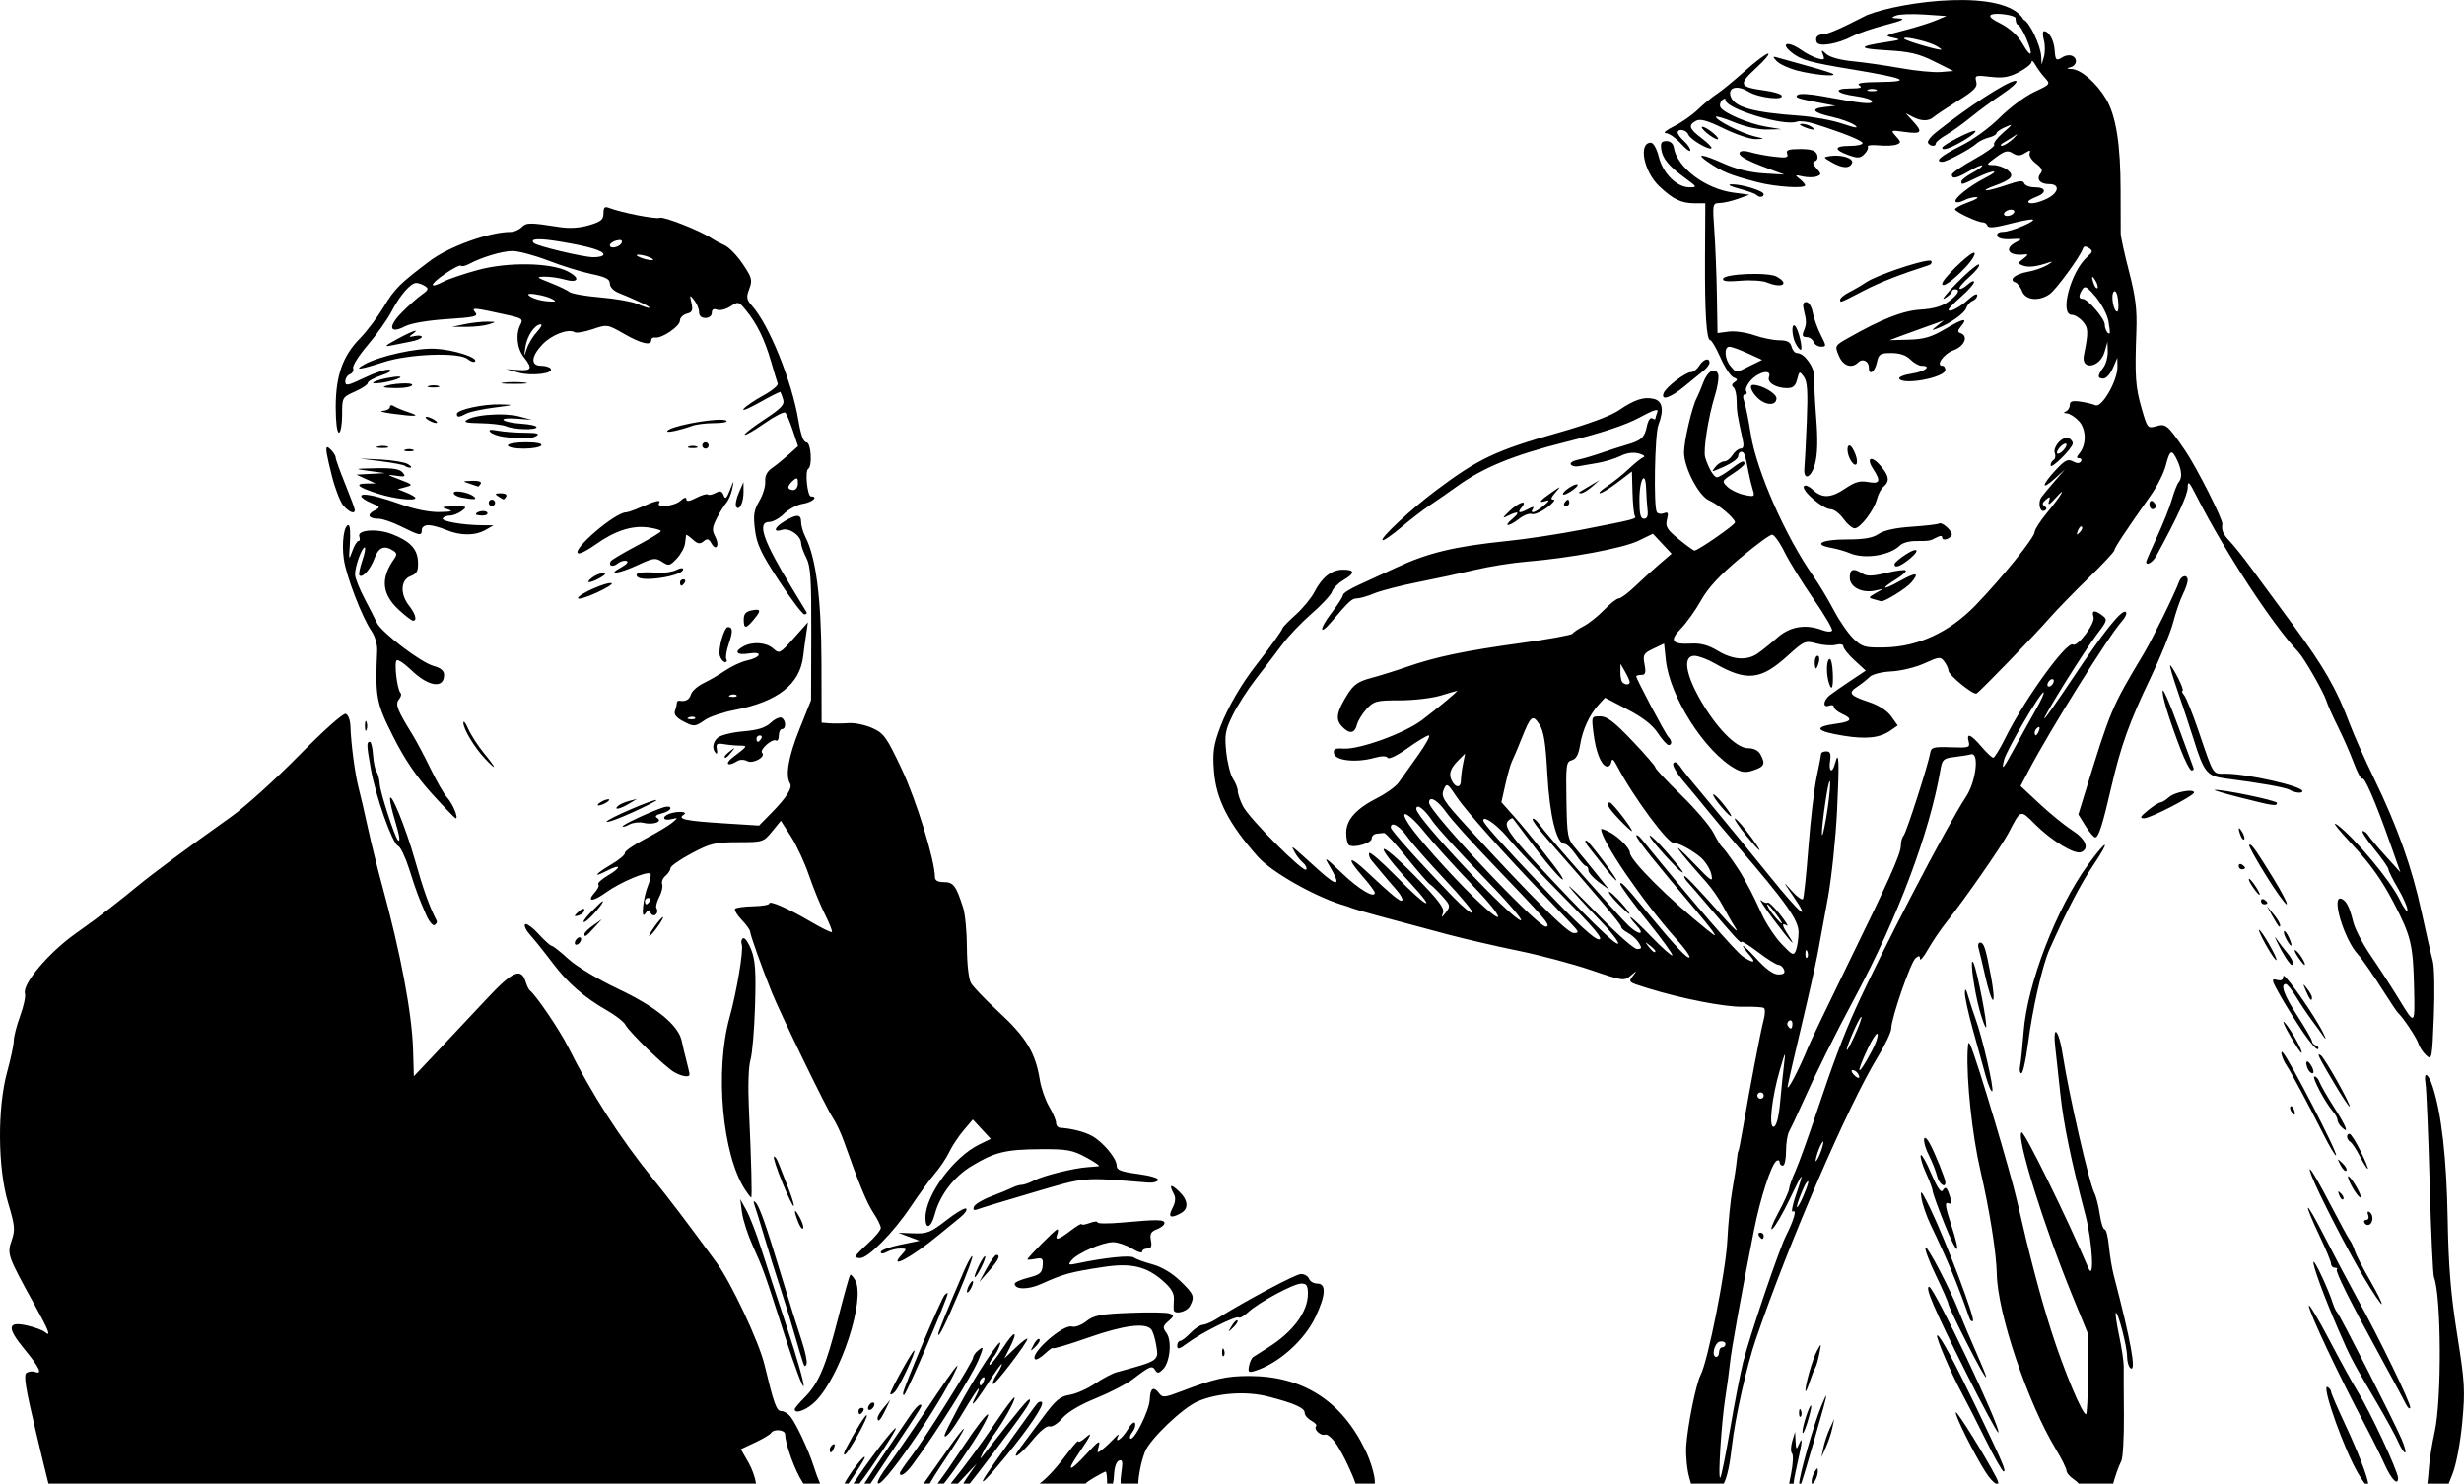
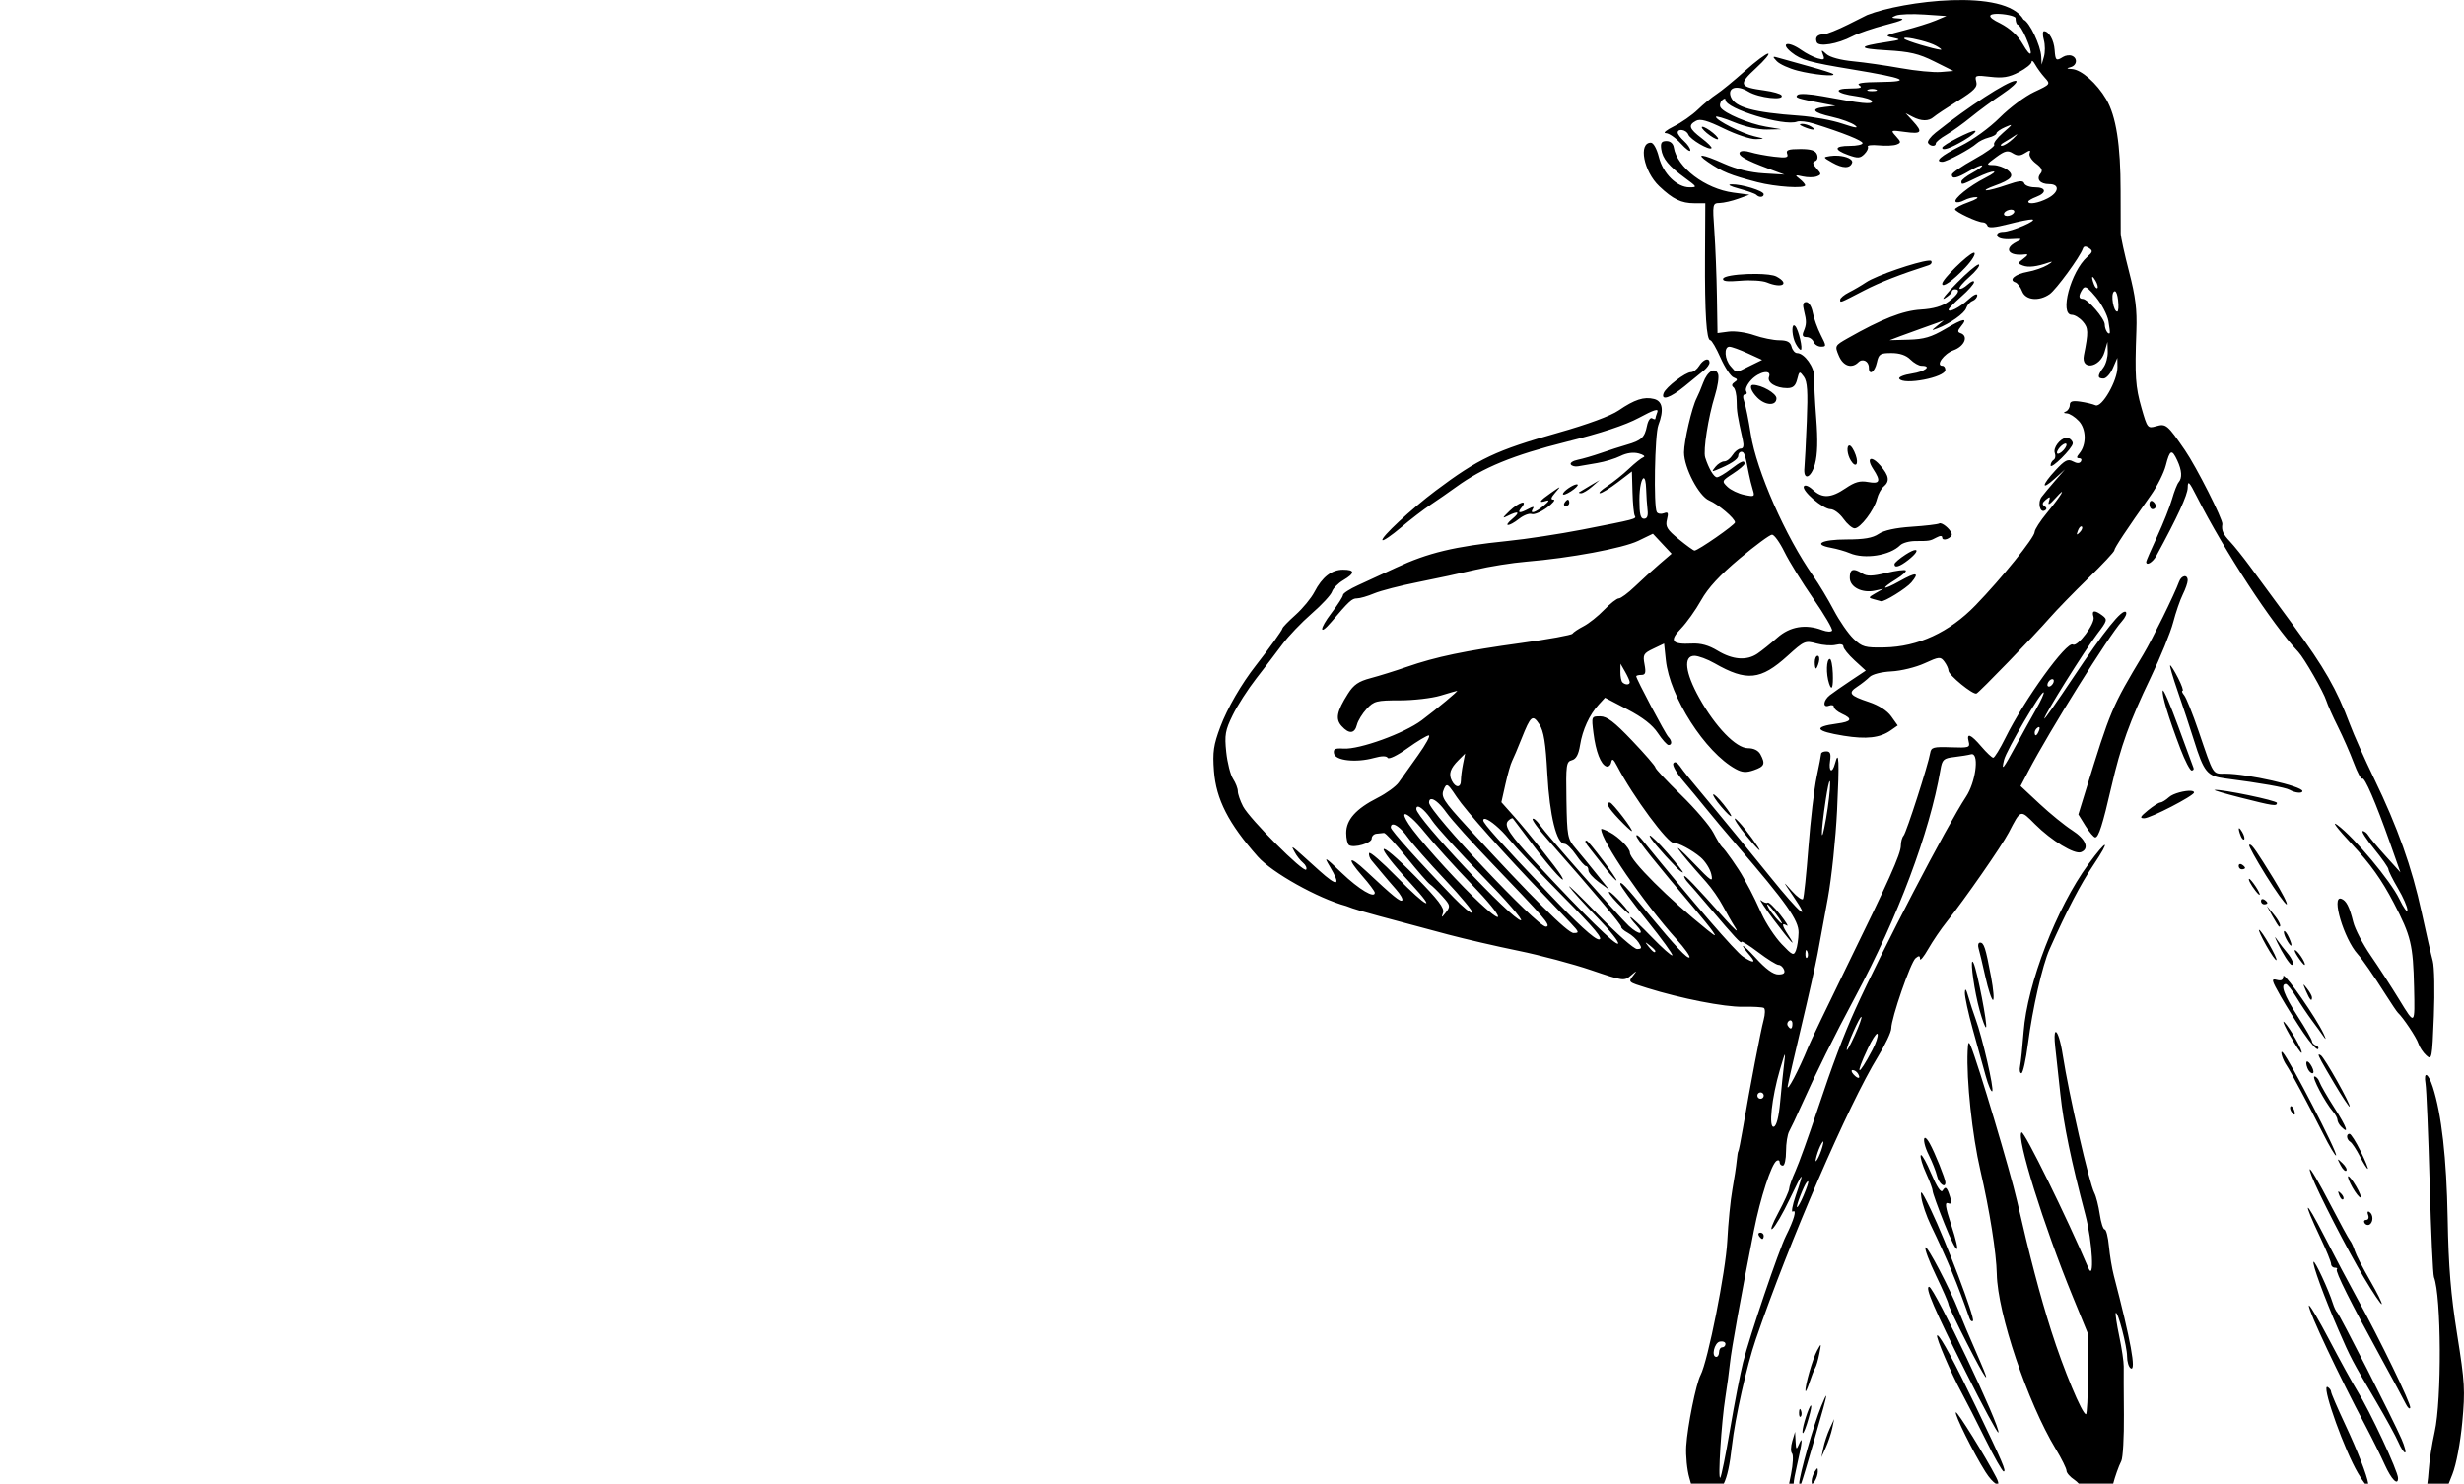
<svg xmlns="http://www.w3.org/2000/svg" xmlns:ns1="http://www.inkscape.org/namespaces/inkscape" xmlns:ns2="http://sodipodi.sourceforge.net/DTD/sodipodi-0.dtd" width="204.527mm" height="123.177mm" viewBox="0 0 204.527 123.177" version="1.1" id="svg1418" xml:space="preserve" ns1:version="1.2 (dc2aedaf03, 2022-05-15)" ns2:docname="Two men talking.svg">
  <title id="title1479">Two men talking</title>
  <ns2:namedview id="namedview1420" pagecolor="#ffffff" bordercolor="#666666" borderopacity="1.0" ns1:showpageshadow="2" ns1:pageopacity="0.0" ns1:pagecheckerboard="0" ns1:deskcolor="#d1d1d1" ns1:document-units="mm" showgrid="false" ns1:zoom="0.39353888" ns1:cx="1276.8751" ns1:cy="-339.2295" ns1:window-width="1920" ns1:window-height="991" ns1:window-x="-9" ns1:window-y="-9" ns1:window-maximized="1" ns1:current-layer="layer1" />
  <defs id="defs1415" />
  <g ns1:label="Lager 1" ns1:groupmode="layer" id="layer1" transform="translate(58.733,-20.533)">
    <path id="path1434" style="fill:#000000;stroke-width:0.265" d="m 96.266,21.772 -1.587,0.795 c -0.873,0.437 -1.776,0.8 -2.006,0.806 -0.55,0.014 -0.766,0.249 -0.608,0.66 0.16,0.418 1.715,0.162 2.96,-0.487 0.481,-0.251 1.731,-0.677 2.778,-0.948 1.354,-0.35 1.674,-0.503 1.109,-0.531 -0.671,-0.033 -0.712,-0.072 -0.265,-0.246 0.291,-0.113 1.351,-0.15 2.355,-0.082 l 1.826,0.124 -0.892,0.375 c -0.491,0.206 -1.67,0.574 -2.62,0.817 -1.563,0.399 -1.652,0.457 -0.934,0.605 0.725,0.149 0.679,0.181 -0.529,0.363 -2.409,0.363 -2.409,0.544 0,0.683 1.943,0.111 2.673,0.282 3.969,0.929 l 1.587,0.792 -1.058,0.086 c -0.582,0.047 -2.07,-0.097 -3.307,-0.32 -1.237,-0.223 -3.023,-0.479 -3.969,-0.569 -1.01,-0.096 -1.915,-0.34 -2.194,-0.592 -0.44,-0.397 -0.461,-0.394 -0.29,0.051 0.156,0.405 0.086,0.45 -0.452,0.294 -0.349,-0.102 -0.958,-0.413 -1.352,-0.692 -1.098,-0.776 -1.808,-0.599 -0.805,0.201 0.792,0.631 1.485,0.826 4.996,1.405 4.444,0.733 5.088,1.021 2.346,1.049 -1.47,0.015 -1.995,0.1 -1.72,0.279 0.29,0.188 0.09,0.257 -0.743,0.26 -1.509,0.005 -1.204,0.417 0.473,0.64 0.731,0.097 1.329,0.293 1.329,0.435 0,0.269 -0.819,0.184 -4.101,-0.428 -1.071,-0.2 -1.952,-0.247 -2.089,-0.112 -0.235,0.232 -0.076,0.285 2.089,0.699 l 1.058,0.203 -0.86,0.094 c -1.269,0.139 -1.048,0.463 0.56,0.823 0.781,0.175 1.644,0.49 1.918,0.7 0.351,0.269 0.044,0.229 -1.041,-0.135 -0.846,-0.284 -2.454,-0.581 -3.572,-0.66 -3.803,-0.268 -5.355,-0.694 -5.689,-1.564 -0.297,-0.775 0.5,-1.017 1.448,-0.439 0.861,0.525 3.043,0.772 2.759,0.312 -0.078,-0.126 -0.71,-0.307 -1.405,-0.402 -2.117,-0.288 -2.196,-0.49 -0.716,-1.852 0.718,-0.66 1.171,-1.205 1.008,-1.211 -0.164,-0.006 -1.032,0.645 -1.93,1.446 -0.898,0.801 -1.952,1.665 -2.342,1.918 -0.39,0.254 -1.094,0.833 -1.564,1.288 -0.47,0.455 -1.366,1.08 -1.991,1.389 -0.625,0.309 -0.926,0.563 -0.669,0.563 0.257,1.17e-4 0.819,0.387 1.249,0.86 0.43,0.473 0.786,0.73 0.79,0.571 0.004,-0.159 -0.23,-0.506 -0.521,-0.769 -0.291,-0.263 -0.529,-0.579 -0.529,-0.702 0,-0.378 0.728,-0.247 0.884,0.159 0.155,0.403 1.729,1.326 1.926,1.129 0.063,-0.063 -0.305,-0.435 -0.819,-0.826 -1.051,-0.802 -1.141,-1.085 -0.462,-1.448 0.351,-0.188 0.941,-0.022 2.315,0.649 1.014,0.495 2.201,0.89 2.638,0.877 0.789,-0.023 0.788,-0.025 -0.132,-0.239 -1.013,-0.236 -3.175,-1.334 -3.175,-1.613 0,-0.096 0.685,0.107 1.521,0.451 0.893,0.367 2.013,0.616 2.712,0.601 l 1.191,-0.025 -1.278,-0.215 c -1.383,-0.232 -3.462,-1.112 -3.757,-1.59 -0.101,-0.163 -0.05,-0.429 0.112,-0.591 0.17,-0.17 0.294,-0.185 0.294,-0.034 0,0.734 4.867,2.21 5.936,1.8 0.216,-0.083 0.844,-0.009 1.396,0.164 2.444,0.768 4.046,1.409 4.046,1.621 0,0.126 -0.476,0.229 -1.058,0.229 -1.305,0 -1.359,0.314 -0.131,0.758 0.791,0.286 0.987,0.275 1.339,-0.077 0.227,-0.227 0.356,-0.505 0.286,-0.618 -0.07,-0.113 0.34,-0.161 0.91,-0.106 0.57,0.054 1.232,0.024 1.469,-0.067 0.393,-0.151 0.389,-0.213 -0.043,-0.69 -0.468,-0.517 -0.457,-0.522 0.758,-0.355 1.383,0.19 1.498,0.024 0.637,-0.914 l -0.595,-0.649 0.578,0.301 c 0.724,0.377 1.336,0.382 1.748,0.018 0.176,-0.155 1.076,-0.756 2.001,-1.334 1.381,-0.864 1.656,-1.15 1.537,-1.605 -0.136,-0.521 -0.068,-0.544 1.175,-0.397 1.034,0.122 1.547,0.038 2.366,-0.389 0.575,-0.3 1.05,-0.681 1.054,-0.849 0.004,-0.167 0.14,-0.066 0.301,0.225 0.161,0.291 0.516,0.776 0.788,1.078 0.492,0.545 0.486,0.553 -0.875,1.191 -0.754,0.353 -2.035,1.307 -2.848,2.12 -0.863,0.863 -2.221,1.848 -3.262,2.366 -1.636,0.814 -2.209,1.315 -1.506,1.315 0.345,0 2.345,-1.072 2.836,-1.521 0.199,-0.182 0.651,-0.403 1.005,-0.492 0.354,-0.089 0.643,-0.248 0.643,-0.355 0,-0.106 0.327,-0.338 0.728,-0.514 0.673,-0.296 0.658,-0.261 -0.188,0.475 -0.503,0.438 -0.83,0.881 -0.727,0.984 0.103,0.103 -0.646,0.648 -1.665,1.211 -1.019,0.563 -1.853,1.138 -1.853,1.278 0,0.394 0.411,0.307 1.452,-0.306 0.524,-0.309 1.002,-0.512 1.063,-0.452 0.061,0.061 -0.302,0.332 -0.805,0.604 -0.504,0.271 -0.916,0.594 -0.916,0.716 0,0.3 0.01,0.298 1.26,-0.306 1.438,-0.695 2.095,-0.687 0.724,0.008 -1.322,0.671 -2.679,1.766 -2.46,1.986 0.091,0.091 0.406,0.037 0.7,-0.12 0.294,-0.157 0.751,-0.277 1.015,-0.265 0.264,0.011 -0.026,0.2 -0.644,0.419 -0.618,0.219 -1.124,0.484 -1.124,0.59 0,0.212 1.864,1.087 2.316,1.087 0.157,0 0.329,0.129 0.381,0.287 0.066,0.197 0.601,0.156 1.714,-0.132 0.89,-0.231 1.779,-0.41 1.977,-0.398 0.58,0.035 -1.698,1.022 -2.375,1.03 -0.376,0.004 -0.573,0.136 -0.504,0.337 0.07,0.205 0.507,0.307 1.147,0.268 0.929,-0.057 0.973,-0.033 0.438,0.239 -1.098,0.557 -0.639,1.204 0.728,1.026 0.273,-0.036 0.231,0.073 -0.132,0.347 -0.493,0.372 -0.497,0.411 -0.061,0.58 0.463,0.179 1.156,0.097 2.178,-0.26 0.342,-0.119 0.295,-0.043 -0.132,0.214 -0.364,0.219 -1.107,0.476 -1.652,0.57 -1.02,0.177 -1.605,0.672 -1.023,0.866 0.181,0.06 0.437,0.395 0.569,0.743 0.284,0.747 1.396,0.863 2.287,0.239 0.539,-0.377 2.523,-3.091 2.752,-3.764 0.076,-0.224 0.231,-0.242 0.506,-0.061 0.343,0.226 0.325,0.325 -0.132,0.729 -1.372,1.21 -2.336,4.814 -1.288,4.814 0.238,0 0.649,0.25 0.914,0.556 0.467,0.538 0.478,0.868 0.091,2.801 -0.257,1.287 1.333,1.041 1.711,-0.265 l 0.244,-0.843 0.024,0.809 c 0.013,0.445 -0.151,1.04 -0.364,1.323 -0.503,0.665 -0.503,0.911 0.004,0.911 0.225,0 0.578,-0.387 0.783,-0.86 l 0.374,-0.86 0.01,0.758 c 0.015,1.121 -1.297,3.412 -1.823,3.181 -0.229,-0.1 -0.802,-0.237 -1.275,-0.304 -0.647,-0.091 -0.86,-0.021 -0.86,0.283 0,0.222 -0.149,0.464 -0.331,0.537 -0.217,0.087 -0.187,0.141 0.086,0.155 0.229,0.011 0.676,0.296 0.993,0.634 0.628,0.669 0.652,1.965 0.049,2.691 -0.246,0.297 -0.251,0.4 -0.02,0.4 0.172,0 0.239,0.12 0.149,0.266 -0.109,0.177 -0.333,0.175 -0.669,-0.005 -0.418,-0.224 -0.664,-0.099 -1.432,0.727 -1.169,1.257 -1.225,1.749 -0.082,0.716 l 0.86,-0.777 -0.807,0.926 c -0.444,0.509 -0.952,1.119 -1.129,1.355 -0.359,0.48 -0.141,1.379 0.273,1.123 0.17,-0.105 0.155,-0.231 -0.04,-0.352 -0.218,-0.135 -0.187,-0.287 0.11,-0.533 0.357,-0.296 0.393,-0.274 0.256,0.156 -0.109,0.342 0.066,0.249 0.552,-0.294 1.015,-1.132 0.492,-0.234 -0.714,1.227 -0.557,0.675 -1.017,1.389 -1.021,1.587 -0.009,0.468 -2.729,3.842 -4.912,6.093 -2.172,2.24 -4.764,3.438 -7.554,3.493 -1.617,0.032 -1.847,-0.033 -2.568,-0.722 -0.435,-0.416 -1.175,-1.488 -1.644,-2.381 -0.469,-0.894 -1.231,-2.16 -1.693,-2.815 -2.291,-3.249 -4.721,-8.765 -5.188,-11.774 -0.181,-1.164 -0.426,-2.385 -0.545,-2.712 -0.136,-0.374 -0.116,-0.595 0.056,-0.595 0.15,0 0.195,-0.128 0.098,-0.284 -0.097,-0.156 0.096,-0.573 0.427,-0.926 0.674,-0.717 1.722,-0.894 1.475,-0.249 -0.179,0.465 0.572,0.93 1.503,0.93 0.489,0 0.696,-0.181 0.833,-0.727 0.175,-0.697 0.198,-0.706 0.555,-0.218 0.29,0.397 0.344,1.216 0.243,3.704 -0.071,1.757 -0.159,3.48 -0.195,3.829 -0.119,1.133 0.549,0.914 0.875,-0.287 0.212,-0.779 0.245,-1.982 0.105,-3.787 -0.113,-1.455 -0.189,-2.998 -0.169,-3.429 0.037,-0.803 -0.813,-1.995 -1.422,-1.995 -0.176,0 -0.382,-0.238 -0.458,-0.529 -0.103,-0.395 -0.363,-0.53 -1.023,-0.533 -0.487,-0.002 -1.42,-0.191 -2.075,-0.421 C 86.219,48.131 85.266,47.997 84.757,48.064 l -0.926,0.122 -0.05,-3.074 c -0.027,-1.691 -0.123,-4.117 -0.212,-5.39 -0.161,-2.283 -0.154,-2.315 0.446,-2.335 0.335,-0.011 1.025,-0.17 1.534,-0.354 l 0.926,-0.334 -1.333,-0.177 c -2.329,-0.309 -4.678,-2.09 -4.939,-3.745 -0.051,-0.324 -0.287,-0.529 -0.609,-0.529 -0.408,0 -0.506,0.147 -0.435,0.661 0.109,0.793 0.618,1.409 1.999,2.42 0.984,0.72 1.001,0.755 0.351,0.755 -1.046,0 -2.199,-1.137 -2.545,-2.51 -0.175,-0.693 -0.454,-1.194 -0.666,-1.194 -1.059,0 -0.597,2.39 0.698,3.616 1.138,1.078 1.829,1.411 2.921,1.411 h 0.901 l -0.023,4.432 c -0.025,4.728 0.116,6.942 0.443,6.944 0.111,7.2e-4 0.492,0.658 0.847,1.46 0.355,0.802 0.839,1.533 1.077,1.624 0.347,0.133 0.363,0.211 0.08,0.394 -0.225,0.145 -0.257,0.299 -0.088,0.426 0.146,0.109 0.265,0.615 0.265,1.124 0,0.858 0.06,1.237 0.508,3.241 0.112,0.499 0.057,0.728 -0.175,0.728 -0.186,0 -0.487,0.238 -0.669,0.529 -0.182,0.291 -0.493,0.529 -0.692,0.529 -0.199,0 -0.526,0.201 -0.726,0.446 -0.312,0.384 -0.307,0.424 0.034,0.285 1.222,-0.497 1.848,-0.901 1.85,-1.195 0.001,-0.182 0.119,-0.331 0.261,-0.331 0.244,0 0.312,0.2 0.629,1.852 0.07,0.364 0.214,0.943 0.319,1.286 0.182,0.593 0.147,0.615 -0.706,0.437 -0.494,-0.103 -1.122,-0.403 -1.395,-0.666 -0.484,-0.466 -0.473,-0.494 0.459,-1.099 0.526,-0.341 0.958,-0.709 0.96,-0.819 0.005,-0.333 -0.258,-0.228 -1.164,0.463 -0.477,0.364 -0.985,0.661 -1.128,0.661 -0.254,0 -0.683,-0.723 -0.975,-1.642 -0.183,-0.575 0.257,-3.375 0.808,-5.142 0.233,-0.748 0.351,-1.55 0.263,-1.782 -0.238,-0.621 -0.882,-0.249 -1.238,0.714 -0.171,0.462 -0.414,1.038 -0.54,1.278 -0.395,0.756 -1.05,3.569 -1.05,4.51 0,1.272 1.231,3.626 2.085,3.987 0.765,0.323 2.149,1.497 2.149,1.822 0,0.204 -3.071,2.34 -3.365,2.34 -0.084,0 -0.671,-0.425 -1.305,-0.944 -0.98,-0.803 -1.126,-1.047 -0.98,-1.631 0.141,-0.561 0.094,-0.657 -0.255,-0.522 -0.235,0.09 -0.501,0.047 -0.589,-0.097 -0.275,-0.445 -0.169,-6.434 0.128,-7.214 0.479,-1.259 0.357,-1.998 -0.361,-2.178 -0.828,-0.208 -1.614,0.048 -2.94,0.955 -0.66,0.452 -2.573,1.158 -4.998,1.845 -5.2,1.473 -6.633,2.151 -10.184,4.816 -2.028,1.522 -4.603,3.916 -4.414,4.105 0.074,0.074 0.765,-0.399 1.536,-1.052 0.771,-0.652 1.878,-1.503 2.46,-1.89 0.582,-0.387 1.535,-1.049 2.117,-1.471 2.228,-1.616 4.741,-2.647 9.128,-3.744 2.915,-0.729 4.926,-1.394 6.053,-2.002 1.224,-0.661 1.642,-0.792 1.521,-0.477 -0.091,0.238 -0.166,0.49 -0.166,0.559 0,0.069 -0.12,0.052 -0.268,-0.039 -0.149,-0.092 -0.34,0.193 -0.429,0.64 -0.192,0.959 -0.458,1.205 -1.685,1.558 -0.509,0.146 -1.462,0.453 -2.117,0.681 -0.655,0.228 -1.523,0.482 -1.929,0.563 -0.406,0.081 -0.671,0.256 -0.59,0.389 0.082,0.132 0.354,0.202 0.606,0.156 0.252,-0.047 0.968,-0.169 1.591,-0.273 0.623,-0.104 1.492,-0.367 1.931,-0.586 0.509,-0.254 1.056,-0.329 1.513,-0.207 0.393,0.105 0.569,0.244 0.391,0.31 -0.178,0.066 -0.722,0.498 -1.208,0.96 -0.486,0.462 -1.292,1.108 -1.789,1.435 -0.497,0.327 -0.774,0.595 -0.615,0.595 0.159,0 0.821,-0.406 1.471,-0.902 l 1.182,-0.903 0.048,1.723 c 0.026,0.947 0.111,1.827 0.19,1.953 0.163,0.263 0.094,0.281 -4.395,1.157 -1.829,0.357 -4.602,0.779 -6.163,0.937 -4.389,0.446 -6.615,0.981 -9.275,2.227 -1.031,0.483 -2.44,1.133 -3.131,1.445 -0.691,0.312 -1.257,0.677 -1.257,0.811 0,0.134 -0.425,0.799 -0.944,1.479 -1.037,1.358 -1.053,1.974 -0.02,0.756 1.47,-1.733 1.707,-1.952 2.128,-1.952 0.242,0 0.883,-0.186 1.424,-0.413 0.541,-0.227 2.175,-0.649 3.63,-0.936 1.455,-0.287 3.598,-0.749 4.763,-1.025 1.164,-0.276 3.069,-0.58 4.233,-0.675 3.619,-0.296 8.026,-1.116 9.296,-1.731 l 1.215,-0.588 0.776,0.83 0.775,0.829 -1.004,0.862 c -0.552,0.474 -1.469,1.308 -2.038,1.854 -0.569,0.546 -1.17,0.992 -1.337,0.992 -0.167,0 -0.713,0.427 -1.215,0.949 -0.501,0.522 -1.269,1.133 -1.705,1.36 -0.437,0.226 -0.855,0.506 -0.931,0.621 -0.075,0.115 -1.98,0.463 -4.233,0.772 -4.699,0.645 -7.082,1.143 -9.52,1.987 -0.946,0.328 -2.295,0.748 -2.999,0.934 -1,0.264 -1.41,0.545 -1.88,1.289 -0.935,1.482 -1.057,2.106 -0.528,2.69 0.618,0.682 1.083,0.643 1.271,-0.106 0.085,-0.339 0.449,-0.934 0.81,-1.323 0.603,-0.651 0.82,-0.707 2.742,-0.707 1.148,0 2.671,-0.177 3.386,-0.394 0.714,-0.217 1.333,-0.395 1.375,-0.397 0.134,-0.005 -1.628,1.463 -2.937,2.447 -1.446,1.087 -5.166,2.434 -6.486,2.35 -0.719,-0.046 -0.865,0.03 -0.792,0.416 0.11,0.582 1.829,0.77 3.306,0.362 0.65,-0.18 1.044,-0.183 1.151,-0.011 0.091,0.148 0.809,-0.202 1.645,-0.8 0.816,-0.584 1.611,-1.062 1.767,-1.062 0.156,0 -0.248,0.744 -0.9,1.654 -0.651,0.909 -1.372,1.923 -1.601,2.252 -0.23,0.329 -1.02,0.904 -1.757,1.277 -1.785,0.905 -2.6,1.816 -2.6,2.91 0,0.479 0.107,0.938 0.237,1.019 0.416,0.257 1.879,-0.168 1.879,-0.546 0,-0.2 0.179,-0.382 0.397,-0.404 0.218,-0.022 0.497,-0.052 0.621,-0.066 0.123,-0.015 0.966,0.895 1.872,2.022 0.906,1.127 1.788,2.14 1.959,2.252 0.171,0.112 0.63,0.559 1.021,0.994 0.659,0.734 0.68,0.829 0.295,1.32 -0.375,0.479 -0.398,0.482 -0.243,0.035 0.132,-0.379 -0.396,-1.074 -2.26,-2.974 -3.322,-3.387 -3.644,-2.948 -0.41,0.559 2.257,2.447 1.342,2.024 -1.155,-0.535 -1.22,-1.25 -2.258,-2.151 -2.308,-2.002 -0.05,0.149 0.04,0.423 0.198,0.61 0.159,0.187 0.533,0.637 0.831,1.001 0.299,0.364 0.842,0.999 1.207,1.411 0.366,0.412 0.594,0.821 0.508,0.907 -0.153,0.153 -0.717,-0.305 -2.99,-2.43 -1.456,-1.361 -1.662,-1.123 -0.336,0.387 0.57,0.649 1.041,1.277 1.047,1.396 0.028,0.532 -1.311,-0.265 -2.741,-1.633 -1.429,-1.366 -1.513,-1.412 -0.992,-0.536 0.968,1.627 0.671,1.738 -0.885,0.332 -2.512,-2.27 -2.357,-2.154 -2.035,-1.533 0.157,0.303 0.47,0.703 0.695,0.89 0.225,0.186 0.344,0.443 0.266,0.569 -0.193,0.312 -4.699,-4.201 -5.241,-5.249 -0.238,-0.46 -0.432,-1.024 -0.432,-1.255 0,-0.231 -0.178,-0.691 -0.396,-1.024 -0.218,-0.332 -0.472,-1.335 -0.566,-2.228 -0.149,-1.424 -0.083,-1.802 0.536,-3.066 0.388,-0.793 1.268,-2.163 1.955,-3.044 0.687,-0.881 1.659,-2.153 2.16,-2.828 0.501,-0.675 1.599,-1.826 2.44,-2.557 0.841,-0.732 1.599,-1.551 1.685,-1.821 0.086,-0.27 0.506,-0.697 0.933,-0.95 0.992,-0.586 0.988,-0.874 -0.013,-0.874 -0.953,0 -1.733,0.607 -2.379,1.852 -0.264,0.509 -0.969,1.364 -1.566,1.899 -0.597,0.535 -1.086,1.04 -1.086,1.122 0,0.128 -1.132,1.705 -2.2,3.067 -1.201,1.531 -2.38,3.569 -2.954,5.105 -0.566,1.516 -0.65,2.094 -0.531,3.66 0.179,2.361 1.204,4.366 3.638,7.116 1.182,1.335 4.995,3.467 7.34,4.102 0.073,0.02 0.311,0.106 0.529,0.192 0.386,0.152 2.814,0.818 7.938,2.177 1.382,0.367 4.002,0.972 5.821,1.344 1.819,0.372 4.537,1.096 6.04,1.608 2.67,0.909 2.746,0.92 3.303,0.446 0.515,-0.438 0.535,-0.44 0.206,-0.015 -0.444,0.572 -0.464,0.554 1.167,1.062 2.777,0.867 6.41,1.579 7.901,1.548 0.853,-0.018 1.647,0.027 1.764,0.1 0.117,0.072 0.108,0.517 -0.019,0.989 -0.242,0.895 -1.127,5.516 -1.71,8.928 -0.187,1.091 -0.365,1.984 -0.396,1.984 -0.031,0 -0.09,0.357 -0.131,0.794 -0.041,0.437 -0.203,1.508 -0.36,2.381 -0.157,0.873 -0.347,2.794 -0.422,4.268 -0.128,2.528 -1.615,9.994 -2.217,11.136 -0.375,0.712 -1.089,4.25 -1.19,5.895 -0.049,0.8 0.069,1.991 0.261,2.646 0.072,0.245 0.076,0.273 0.132,0.469 h 2.725 c 0.288,-0.59 0.493,-1.529 0.675,-3.138 0.268,-2.366 1.223,-6.628 1.981,-8.84 2.795,-8.155 7.672,-19.445 10.148,-23.486 0.603,-0.985 1.097,-2.035 1.097,-2.334 0,-0.844 1.606,-5.483 2.016,-5.823 0.281,-0.233 0.366,-0.22 0.368,0.059 0.002,0.2 0.31,-0.172 0.684,-0.827 0.374,-0.655 1.062,-1.667 1.529,-2.249 1.46,-1.822 4.576,-6.303 5.151,-7.409 1.017,-1.955 0.949,-1.933 2.187,-0.695 1.363,1.363 3.272,2.524 3.811,2.318 0.73,-0.28 0.406,-1.085 -0.731,-1.816 -0.618,-0.397 -1.835,-1.386 -2.703,-2.197 l -1.58,-1.475 0.651,-1.242 c 1.742,-3.327 6.692,-11.266 7.745,-12.42 0.298,-0.327 0.455,-0.681 0.349,-0.788 -0.3,-0.3 -1.81,1.579 -4.403,5.481 -1.305,1.963 -2.373,3.48 -2.373,3.371 0,-0.299 3.365,-5.684 4.394,-7.032 0.834,-1.093 0.865,-1.199 0.435,-1.525 -0.649,-0.493 -0.921,-0.451 -0.742,0.115 0.166,0.522 -1.334,2.525 -1.714,2.29 -0.505,-0.312 -4.014,4.543 -5.597,7.744 -0.45,0.909 -0.905,1.654 -1.012,1.654 -0.107,0 -0.55,-0.417 -0.985,-0.926 -0.887,-1.039 -1.257,-1.18 -1.054,-0.404 0.126,0.482 0.012,0.517 -1.485,0.463 -1.439,-0.052 -1.631,4.79e-4 -1.709,0.47 -0.162,0.97 -1.977,6.611 -2.209,6.866 -0.126,0.138 -0.228,0.508 -0.228,0.823 0,0.686 -1.004,2.927 -4.616,10.303 -1.496,3.056 -2.886,5.961 -3.087,6.455 -0.77,1.888 -1.798,3.835 -1.69,3.202 0.062,-0.364 0.58,-2.626 1.152,-5.027 0.572,-2.401 1.172,-5.08 1.333,-5.953 0.161,-0.873 0.544,-2.957 0.851,-4.63 0.307,-1.673 0.65,-4.948 0.764,-7.276 0.199,-4.08 0.152,-5.128 -0.171,-3.891 -0.227,0.869 -0.546,0.706 -0.412,-0.21 0.088,-0.602 0.013,-0.794 -0.311,-0.794 -0.235,0 -0.428,0.089 -0.431,0.198 -0.003,0.109 -0.17,0.98 -0.373,1.936 -0.203,0.955 -0.509,3.575 -0.682,5.821 -0.173,2.246 -0.375,4.183 -0.45,4.304 -0.075,0.121 -0.489,-0.177 -0.921,-0.661 -0.776,-0.872 -0.775,-0.868 0.073,0.375 1.613,2.361 0.604,1.518 -1.894,-1.583 -1.373,-1.703 -3.388,-4.171 -4.48,-5.484 C 81.171,84.781 81.132,84.732 80.701,84.132 80.47,83.811 80.275,83.732 80.163,83.914 c -0.097,0.157 0.272,0.81 0.82,1.453 0.548,0.643 1.412,1.687 1.921,2.32 0.509,0.633 1.649,1.991 2.532,3.018 4.124,4.798 5.142,6.239 5.123,7.251 -0.01,0.532 -0.109,1.197 -0.219,1.479 -0.182,0.466 -0.29,0.418 -1.19,-0.529 -0.544,-0.573 -1.287,-1.696 -1.65,-2.496 -0.363,-0.8 -0.792,-1.693 -0.954,-1.984 -0.162,-0.291 -0.423,-0.769 -0.579,-1.062 -0.354,-0.665 -1.521,-2.332 -1.756,-2.51 -0.097,-0.073 -0.423,-0.609 -0.726,-1.191 -0.302,-0.582 -1.509,-1.992 -2.681,-3.133 -1.172,-1.141 -2.132,-2.166 -2.132,-2.279 0,-0.112 -0.866,-1.114 -1.925,-2.225 -1.49,-1.565 -2.089,-2.021 -2.655,-2.021 -0.726,0 -0.729,0.007 -0.558,1.389 0.192,1.543 0.611,2.621 1.08,2.773 0.17,0.055 0.348,-0.104 0.397,-0.352 0.068,-0.346 0.182,-0.273 0.485,0.311 1.322,2.541 4.246,6.498 4.736,6.407 0.308,-0.057 1.49,0.575 2.191,1.172 0.39,0.332 0.79,0.961 0.89,1.397 0.165,0.723 0.033,0.641 -1.473,-0.926 -2.132,-2.217 -1.527,-1.308 1.056,1.587 0.454,0.509 1.075,1.402 1.379,1.984 0.304,0.582 0.783,1.416 1.065,1.852 0.282,0.437 -0.12,0.084 -0.895,-0.783 -2.499,-2.8 -3.378,-3.718 -3.385,-3.535 -0.004,0.099 0.142,0.337 0.324,0.529 0.182,0.192 0.986,1.123 1.786,2.069 2.073,2.448 2.646,3.065 2.646,2.847 0,-0.105 0.625,0.282 1.389,0.861 0.764,0.579 1.525,1.054 1.691,1.054 0.166,6.3e-4 0.371,0.18 0.455,0.398 0.109,0.284 -0.026,0.397 -0.476,0.397 -0.422,0 -1.044,-0.457 -1.89,-1.389 -1.115,-1.228 -1.458,-1.334 -0.426,-0.132 0.494,0.575 0.234,0.595 -0.602,0.048 -0.623,-0.408 -4.172,-4.52 -8.404,-9.736 -0.251,-0.31 -0.457,-0.445 -0.458,-0.299 -7.6e-4,0.237 1.678,2.34 4.838,6.063 0.607,0.715 1.277,1.549 1.489,1.852 0.327,0.469 0.262,0.453 -0.44,-0.11 -3.194,-2.56 -6.417,-5.777 -6.425,-6.413 -0.005,-0.364 -0.925,-1.299 -1.656,-1.684 -0.4,-0.211 -0.728,-0.331 -0.728,-0.266 0,0.971 3.486,6.063 6.272,9.161 0.662,0.737 1.138,1.405 1.058,1.485 -0.159,0.159 -1.187,-0.934 -3.394,-3.605 -1.977,-2.393 -2.349,-2.785 -2.349,-2.479 0,0.147 0.999,1.509 2.22,3.027 1.221,1.518 2.165,2.817 2.099,2.888 -0.067,0.071 -0.839,-0.614 -1.716,-1.521 -0.877,-0.907 -1.663,-1.65 -1.747,-1.65 -0.084,0 0.126,0.298 0.468,0.661 0.773,0.823 0.264,0.878 -0.614,0.066 -0.835,-0.773 -6.804,-7.544 -7.39,-8.385 -0.248,-0.355 -0.515,-0.581 -0.594,-0.502 -0.079,0.079 0.484,0.855 1.251,1.724 3.87,4.388 6.152,7.098 6.104,7.249 -0.029,0.092 0.214,0.312 0.542,0.487 0.327,0.175 0.739,0.549 0.916,0.831 0.271,0.435 0.249,0.514 -0.145,0.516 -0.256,0.002 -1.705,-1.278 -3.22,-2.844 -1.515,-1.566 -2.594,-2.609 -2.398,-2.318 0.197,0.291 1.241,1.437 2.32,2.547 1.079,1.11 1.852,2.086 1.717,2.169 -0.231,0.143 -2.755,-2.335 -6.738,-6.617 -2.278,-2.449 -2.771,-3.192 -2.377,-3.586 0.165,-0.165 0.341,-0.248 0.392,-0.185 0.051,0.063 0.811,1.07 1.69,2.237 1.495,1.986 2.934,3.541 2.309,2.495 -0.372,-0.621 -2.758,-3.618 -3.924,-4.927 l -1.033,-1.159 0.336,-1.501 c 0.185,-0.825 0.431,-1.685 0.547,-1.91 0.116,-0.226 0.472,-1.065 0.79,-1.866 0.764,-1.919 0.917,-2.041 1.481,-1.181 0.364,0.556 0.52,1.528 0.661,4.123 0.188,3.449 0.765,5.79 1.427,5.79 0.18,0 0.61,0.416 0.956,0.924 0.346,0.508 0.719,0.925 0.828,0.926 0.109,9.94e-4 0.198,0.158 0.198,0.349 0,0.191 0.387,0.631 0.86,0.977 l 0.86,0.63 -1.044,-1.308 c -0.574,-0.719 -1.36,-1.678 -1.745,-2.13 -0.665,-0.78 -0.703,-0.985 -0.755,-4 -0.05,-2.927 -0.015,-3.189 0.448,-3.31 0.353,-0.092 0.557,-0.466 0.683,-1.253 0.204,-1.273 0.776,-2.519 1.545,-3.36 l 0.525,-0.575 1.864,0.972 c 1.267,0.66 2.075,1.289 2.522,1.964 0.362,0.546 0.761,0.992 0.887,0.992 0.302,0 0.293,-0.36 -0.019,-0.675 -0.249,-0.252 -2.662,-4.812 -2.662,-5.03 0,-0.064 0.192,-0.116 0.426,-0.116 0.339,0 0.393,-0.179 0.262,-0.876 -0.15,-0.8 -0.086,-0.913 0.73,-1.302 l 0.893,-0.426 0.145,1.368 c 0.324,3.064 3.264,7.657 5.788,9.041 0.548,0.301 0.885,0.323 1.521,0.101 0.881,-0.307 0.968,-0.516 0.544,-1.309 -0.173,-0.324 -0.553,-0.512 -1.035,-0.512 -0.991,0 -2.702,-1.767 -4.046,-4.179 -1.172,-2.103 -1.332,-3.496 -0.4,-3.491 0.327,0.002 1.08,0.28 1.672,0.619 2.666,1.525 3.829,1.405 6.067,-0.622 1.374,-1.244 1.457,-1.28 2.396,-1.021 0.535,0.148 1.257,0.198 1.604,0.111 0.387,-0.097 0.63,-0.042 0.63,0.142 0,0.165 0.418,0.682 0.928,1.15 l 0.928,0.85 -1.258,0.837 c -0.692,0.461 -1.467,1 -1.722,1.199 -0.567,0.444 -0.616,1.081 -0.066,0.87 0.218,-0.084 0.397,-0.035 0.397,0.11 0,0.144 0.298,0.398 0.661,0.563 0.939,0.428 0.823,0.655 -0.419,0.821 -2,0.268 -1.794,0.626 0.582,1.009 1.881,0.303 3.003,0.175 3.886,-0.442 l 0.591,-0.414 -0.538,-0.756 c -0.336,-0.472 -1.031,-0.919 -1.854,-1.192 -1.602,-0.532 -1.765,-0.749 -0.96,-1.276 0.342,-0.224 0.799,-0.585 1.015,-0.801 0.228,-0.228 0.996,-0.423 1.823,-0.464 0.786,-0.039 2.016,-0.34 2.734,-0.669 1.216,-0.558 1.328,-0.568 1.645,-0.149 0.188,0.247 0.344,0.587 0.349,0.757 0.01,0.368 2.038,2.023 2.323,1.897 0.253,-0.113 4.788,-4.797 6.091,-6.292 0.543,-0.623 1.969,-2.089 3.17,-3.259 1.201,-1.169 2.183,-2.219 2.183,-2.333 0,-0.196 0.993,-1.696 3.051,-4.61 0.514,-0.728 1.064,-1.829 1.222,-2.447 0.335,-1.31 0.5,-1.381 0.952,-0.408 0.384,0.826 0.423,1.455 0.111,1.811 -0.121,0.138 -0.366,0.762 -0.543,1.386 -0.178,0.624 -0.733,2.024 -1.235,3.11 -0.502,1.086 -0.913,2.034 -0.913,2.106 0,0.374 0.544,0.05 0.845,-0.503 1.758,-3.231 2.595,-5.05 2.602,-5.657 0.007,-0.615 0.117,-0.507 0.746,0.734 2.319,4.575 6.264,10.613 8.436,12.913 0.486,0.515 2.099,3.326 2.324,4.051 0.108,0.347 0.539,1.315 0.959,2.152 0.419,0.836 1.011,2.184 1.314,2.995 0.303,0.811 0.622,1.404 0.707,1.318 0.186,-0.186 1.118,1.974 2.306,5.338 l 0.861,2.44 -1.225,-1.353 c -0.674,-0.744 -1.32,-1.514 -1.436,-1.713 -0.116,-0.198 -0.326,-0.36 -0.466,-0.36 -0.14,0 0.282,0.66 0.939,1.466 0.657,0.806 1.194,1.574 1.194,1.708 0,0.133 0.357,0.849 0.794,1.589 0.437,0.74 0.789,1.55 0.784,1.798 -0.005,0.248 -0.308,-0.166 -0.673,-0.92 -0.741,-1.53 -3.714,-5.085 -5.138,-6.142 -0.531,-0.394 -0.022,0.28 1.191,1.578 1.55,1.658 2.484,2.969 3.488,4.894 1.425,2.731 1.603,3.472 1.683,6.995 0.072,3.191 0.083,3.182 -1.219,1.05 -0.664,-1.087 -1.738,-2.746 -2.387,-3.688 -0.649,-0.941 -1.299,-2.192 -1.444,-2.778 -0.319,-1.282 -0.583,-1.794 -1,-1.933 -0.852,-0.284 0.227,3.34 1.37,4.602 0.39,0.431 1.296,1.742 2.353,3.408 0.462,0.728 0.904,1.382 0.983,1.455 0.438,0.403 1.545,2.063 1.697,2.545 0.097,0.308 0.394,0.757 0.66,0.998 0.465,0.421 0.489,0.297 0.63,-3.273 0.081,-2.04 0.04,-4.097 -0.09,-4.569 -0.13,-0.473 -0.546,-2.288 -0.923,-4.034 -0.805,-3.726 -1.998,-7.082 -3.952,-11.113 -0.776,-1.601 -1.678,-3.625 -2.005,-4.498 -1.087,-2.905 -2.131,-4.732 -4.686,-8.202 -1.393,-1.892 -3.013,-4.094 -3.601,-4.895 -0.588,-0.8 -1.34,-1.739 -1.671,-2.087 -0.566,-0.594 -0.714,-0.931 -0.628,-1.435 0.063,-0.369 -2.154,-4.752 -3.104,-6.136 -1.458,-2.124 -1.581,-2.227 -2.392,-1.994 -0.703,0.202 -0.734,0.164 -1.212,-1.506 -0.509,-1.777 -0.566,-2.633 -0.429,-6.421 0.063,-1.757 -0.069,-2.827 -0.605,-4.895 -0.377,-1.455 -0.691,-2.884 -0.696,-3.175 -0.006,-0.291 -0.009,-1.892 -0.009,-3.557 10e-4,-3.812 -0.372,-6.191 -1.193,-7.593 -0.776,-1.327 -2.072,-2.464 -2.855,-2.506 -0.447,-0.024 -0.472,-0.058 -0.112,-0.152 0.546,-0.143 0.616,-0.761 0.109,-0.955 -0.195,-0.075 -0.523,-0.03 -0.728,0.1 -0.569,0.36 -0.633,0.307 -0.696,-0.579 -0.058,-0.819 -0.476,-1.558 -0.882,-1.558 -0.118,0 -0.124,0.327 -0.013,0.728 0.11,0.4 0.114,1.025 0.008,1.389 l -0.192,0.661 -0.032,-0.661 c -0.045,-0.931 -0.977,-2.888 -1.465,-3.075 -1.503,-2.646 -10.086,-1.532 -12.975,-0.389 z m 12.303,0.26 c 0,0.307 0.091,0.558 0.202,0.558 0.111,0 0.414,0.49 0.673,1.088 0.639,1.475 0.456,1.789 -0.287,0.494 -0.393,-0.684 -1.037,-1.276 -1.852,-1.7 -2.445,-1.164 1.242,-0.794 1.264,-0.439 z m -9.036,1.634 c 0.525,0.025 1.874,0.362 2.415,0.656 0.367,0.2 0.548,0.353 0.403,0.341 -0.567,-0.048 -2.85,-0.734 -3.008,-0.905 -0.069,-0.074 0.015,-0.1 0.19,-0.092 z m -11.041,1.598 c -0.032,0.034 0.063,0.143 0.259,0.351 0.233,0.247 1.007,0.6 1.72,0.784 1.306,0.338 3.199,0.519 2.964,0.284 -0.07,-0.07 -0.95,-0.351 -1.956,-0.626 -1.006,-0.275 -2.126,-0.588 -2.49,-0.696 -0.307,-0.091 -0.465,-0.131 -0.497,-0.097 z m 20.039,1.983 c -0.686,0.064 -3.863,2.122 -6.595,4.297 -0.428,0.341 -0.711,0.728 -0.629,0.86 0.182,0.295 0.646,0.318 0.646,0.033 0,-0.114 0.387,-0.431 0.86,-0.705 0.473,-0.274 1.396,-0.935 2.051,-1.47 0.655,-0.535 1.825,-1.396 2.6,-1.913 0.775,-0.517 1.302,-1.006 1.17,-1.087 -0.023,-0.014 -0.058,-0.019 -0.103,-0.014 z m -11.869,0.669 c 0.12,0 0.24,0.019 0.331,0.055 0.182,0.073 0.033,0.133 -0.331,0.133 -0.364,0 -0.513,-0.06 -0.331,-0.133 0.091,-0.037 0.211,-0.055 0.331,-0.055 z m -5.821,2.899 c -0.262,0.01 -0.217,0.092 0.132,0.242 0.727,0.313 1.145,0.313 0.661,0 -0.218,-0.141 -0.575,-0.25 -0.794,-0.242 z m -8.261,0.242 c -0.146,0 0.017,0.234 0.36,0.52 0.344,0.286 0.744,0.52 0.889,0.52 0.146,0 -0.017,-0.234 -0.36,-0.52 -0.344,-0.286 -0.744,-0.52 -0.889,-0.52 z m 22.638,0.339 c -0.257,-0.086 -2.736,1.186 -2.736,1.404 0,0.277 0.667,0.051 1.783,-0.603 0.669,-0.392 1.097,-0.752 0.952,-0.8 z m 3.473,0.285 c 0.052,-0.015 -0.067,0.123 -0.323,0.368 -0.343,0.327 -0.765,0.591 -0.939,0.587 -0.174,-0.004 -0.078,-0.14 0.213,-0.301 0.291,-0.161 0.714,-0.426 0.939,-0.588 0.056,-0.04 0.093,-0.062 0.11,-0.067 z m -18.003,1.228 c -0.973,0 -1.196,0.081 -1.077,0.39 0.124,0.322 -0.069,0.364 -1.096,0.242 -0.685,-0.081 -1.571,-0.25 -1.968,-0.375 -0.413,-0.129 -0.784,-0.125 -0.867,0.009 -0.172,0.278 0.493,0.66 2.351,1.351 l 1.354,0.503 -1.72,-0.103 c -1.095,-0.066 -2.285,-0.355 -3.274,-0.796 -1.861,-0.83 -2.447,-0.893 -1.356,-0.146 1.206,0.825 1.841,1.084 4.101,1.674 1.508,0.394 3.969,0.552 3.969,0.256 0,-0.093 -0.208,-0.333 -0.463,-0.533 -0.416,-0.327 -0.39,-0.347 0.264,-0.199 0.4,0.091 0.922,0.089 1.16,-0.002 0.399,-0.153 0.398,-0.206 -0.015,-0.662 -0.327,-0.362 -0.36,-0.526 -0.12,-0.606 0.188,-0.063 0.255,-0.3 0.157,-0.557 -0.127,-0.331 -0.491,-0.447 -1.399,-0.447 z m 19.054,0.14 c 0.058,0.004 0.049,0.075 -0.005,0.215 -0.073,0.191 0.163,0.571 0.527,0.843 0.483,0.363 0.586,0.585 0.385,0.827 -0.387,0.466 -0.05,0.884 0.712,0.884 0.901,0 0.823,0.689 -0.135,1.184 -0.77,0.398 -1.6,0.535 -1.6,0.265 0,-0.076 0.298,-0.252 0.661,-0.39 0.898,-0.341 0.835,-0.794 -0.111,-0.794 -0.424,0 -0.823,-0.149 -0.885,-0.331 -0.087,-0.254 -0.422,-0.224 -1.447,0.132 -0.733,0.255 -1.495,0.458 -1.694,0.452 -0.199,-0.006 0.1,-0.176 0.664,-0.377 1.441,-0.514 1.709,-0.844 1.077,-1.322 -0.283,-0.214 -0.806,-0.393 -1.162,-0.398 -0.625,-0.008 -0.618,-0.03 0.228,-0.654 0.724,-0.534 0.961,-0.592 1.375,-0.333 0.386,0.241 0.618,0.239 1.019,-0.012 0.21,-0.131 0.333,-0.196 0.391,-0.192 z m -16.218,0.409 c -0.115,0.004 -0.229,0.014 -0.342,0.031 -0.608,0.093 -0.604,0.105 0.172,0.544 0.878,0.497 1.487,0.501 1.651,0.01 0.093,-0.28 -0.472,-0.529 -1.14,-0.578 -0.111,-0.008 -0.226,-0.011 -0.34,-0.007 z m -8.536,2.38 c -0.376,0.011 -0.122,0.155 0.63,0.357 0.694,0.187 1.338,0.416 1.433,0.511 0.244,0.244 0.613,0.213 0.613,-0.051 0,-0.28 -1.837,-0.841 -2.677,-0.818 z m 23.213,2.099 c 0.218,0 0.323,0.119 0.234,0.265 -0.09,0.146 -0.342,0.265 -0.561,0.265 -0.218,0 -0.323,-0.119 -0.233,-0.265 0.09,-0.146 0.342,-0.265 0.56,-0.265 z m -3.126,3.583 c -0.474,0.128 -2.594,2.197 -2.594,2.573 0,0.371 0.892,-0.258 1.923,-1.354 0.548,-0.583 0.882,-1.131 0.743,-1.217 -0.016,-0.01 -0.04,-0.01 -0.072,-0.002 z m -3.578,0.651 c -0.041,-0.005 -0.096,-0.004 -0.164,0.002 -0.946,0.087 -4.317,1.225 -5.173,1.801 -0.38,0.256 -1.018,0.629 -1.419,0.83 -0.4,0.201 -0.728,0.475 -0.728,0.608 0,0.279 -0.087,0.312 1.984,-0.761 1.313,-0.68 3.01,-1.344 5.374,-2.101 0.191,-0.061 0.283,-0.217 0.203,-0.346 -0.011,-0.018 -0.038,-0.029 -0.079,-0.034 z m 3.977,0.326 c -0.231,0.079 -0.955,0.696 -1.746,1.499 -0.904,0.917 -1.376,1.508 -1.049,1.313 0.327,-0.195 0.595,-0.446 0.595,-0.556 0,-0.111 0.119,-0.201 0.265,-0.201 0.49,0 0.27,0.426 -0.521,1.011 -0.54,0.399 -1.264,0.609 -2.315,0.673 -1.491,0.09 -3.258,0.784 -6.06,2.378 -1.08,0.615 -1.087,0.63 -0.741,1.455 0.361,0.858 1.069,1.093 1.623,0.539 0.353,-0.353 0.87,-0.09 0.87,0.442 0,0.696 0.484,0.394 0.661,-0.412 0.158,-0.717 0.274,-0.794 1.211,-0.794 0.685,0 1.218,0.18 1.567,0.529 0.291,0.291 0.708,0.529 0.926,0.529 0.903,0 0.308,0.483 -0.799,0.649 -0.658,0.099 -1.127,0.291 -1.043,0.427 0.345,0.559 3.826,-0.109 3.826,-0.733 0,-0.188 -0.108,-0.342 -0.24,-0.342 -0.603,0 0.108,-1 0.92,-1.293 0.915,-0.331 1.264,-1.188 0.577,-1.42 -0.257,-0.086 -0.248,-0.211 0.038,-0.558 0.622,-0.753 0.226,-0.691 -1.294,0.204 -1.161,0.683 -1.776,0.865 -3.043,0.898 l -1.587,0.042 0.926,-0.351 c 0.509,-0.193 1.283,-0.474 1.72,-0.624 0.437,-0.15 1.032,-0.363 1.323,-0.473 l 0.529,-0.201 -0.529,0.433 c -0.529,0.432 -0.529,0.433 0.002,0.234 1.033,-0.386 2.249,-1.244 2.39,-1.686 0.078,-0.246 0.316,-0.515 0.529,-0.596 0.213,-0.082 0.387,-0.293 0.387,-0.471 0,-0.177 -0.327,-0.02 -0.728,0.35 -0.72,0.665 -1.654,1.141 -1.654,0.843 0,-0.085 0.476,-0.571 1.058,-1.082 0.582,-0.51 1.058,-1.051 1.058,-1.201 0,-0.151 -0.239,-0.057 -0.531,0.207 -0.292,0.264 -0.594,0.417 -0.671,0.341 -0.077,-0.077 0.294,-0.52 0.823,-0.984 0.529,-0.465 0.887,-0.922 0.793,-1.015 -0.012,-0.012 -0.035,-0.011 -0.068,0 z m -18.426,0.778 c -0.247,-0.003 -0.501,0.001 -0.751,0.011 -1.001,0.04 -1.932,0.178 -1.999,0.381 -0.072,0.219 0.338,0.269 1.434,0.175 0.844,-0.073 1.833,-0.01 2.197,0.14 1.273,0.523 1.926,0.117 0.79,-0.491 -0.262,-0.14 -0.93,-0.208 -1.67,-0.216 z m 27.919,0.253 c 0.045,0.013 0.129,0.115 0.246,0.316 0.155,0.266 0.225,0.539 0.157,0.607 -0.068,0.068 -0.198,-0.069 -0.289,-0.306 -0.128,-0.333 -0.173,-0.542 -0.147,-0.601 0.006,-0.015 0.017,-0.02 0.033,-0.015 z m -0.685,0.867 c 0.177,-0.065 0.424,0.161 0.958,0.804 0.477,0.574 0.944,1.467 1.038,1.984 0.094,0.518 0.143,0.971 0.11,1.007 -0.139,0.153 -0.413,-0.319 -0.413,-0.713 0,-0.488 -1.417,-2.132 -1.837,-2.132 -0.344,0 -0.351,-0.272 -0.019,-0.794 0.052,-0.081 0.104,-0.136 0.163,-0.157 z m 2.498,0.323 c 0.018,-0.006 0.036,-0.006 0.054,0 0.106,0.037 0.195,0.296 0.247,0.738 0.061,0.521 0.028,0.948 -0.072,0.948 -0.309,0 -0.549,-1.384 -0.286,-1.647 0.019,-0.019 0.038,-0.032 0.057,-0.038 z m -25.578,0.892 c -0.274,0 -0.324,0.192 -0.191,0.723 0.219,0.873 0.214,1.123 -0.036,1.724 -0.137,0.331 -0.068,0.463 0.241,0.463 0.238,0 0.502,0.179 0.586,0.397 0.084,0.218 0.364,0.397 0.624,0.397 0.449,0 0.448,-0.049 -0.026,-0.977 -0.274,-0.538 -0.572,-1.371 -0.662,-1.852 -0.093,-0.498 -0.324,-0.875 -0.536,-0.875 z m -1.027,1.933 c -0.212,-0.003 -0.152,0.969 0.145,1.524 0.151,0.281 0.338,0.512 0.418,0.512 0.21,0 -0.176,-1.675 -0.455,-1.971 -0.042,-0.044 -0.078,-0.065 -0.108,-0.065 z m -5.354,1.777 c 0.182,0.003 0.867,0.25 1.521,0.549 l 1.191,0.544 -1.04,0.509 c -1.245,0.61 -1.039,0.607 -1.565,0.025 -0.514,-0.568 -0.584,-1.636 -0.107,-1.627 z m -1.832,1.057 c -0.179,-0.016 -0.459,0.176 -0.676,0.525 -0.182,0.291 -0.489,0.529 -0.682,0.529 -0.457,0 -2.079,1.24 -2.269,1.734 -0.259,0.674 0.54,0.416 1.73,-0.559 0.632,-0.518 1.358,-1.112 1.613,-1.32 0.255,-0.208 0.463,-0.498 0.463,-0.645 0,-0.169 -0.071,-0.253 -0.179,-0.263 z m 3.798,2.112 c -0.35,0 -0.172,0.536 0.35,1.058 0.67,0.67 1.587,0.701 1.587,0.053 0,-0.407 -1.228,-1.112 -1.937,-1.112 z m 25.975,4.391 c -0.484,0.06 -1.103,0.832 -0.931,1.28 0.084,0.219 0.039,0.468 -0.1,0.554 -0.139,0.086 -0.253,0.293 -0.253,0.459 0,0.39 1.832,-1.426 1.843,-1.827 0.005,-0.166 -0.159,-0.367 -0.363,-0.445 -0.061,-0.023 -0.127,-0.029 -0.196,-0.021 z m -0.076,0.48 c 0.071,-0.012 0.116,0.018 0.116,0.092 0,0.146 -0.179,0.413 -0.397,0.594 -0.221,0.184 -0.397,0.212 -0.397,0.065 0,-0.146 0.179,-0.413 0.397,-0.594 0.111,-0.092 0.21,-0.145 0.281,-0.157 z m -17.9,0.157 c -0.267,0 -0.199,0.756 0.114,1.257 0.399,0.64 0.674,0.322 0.4,-0.463 -0.152,-0.437 -0.383,-0.794 -0.514,-0.794 z m 1.79,1.119 c -0.177,0.025 -0.158,0.329 0.182,0.847 0.654,0.998 0.551,1.254 -0.43,1.07 -0.666,-0.125 -1.091,-0.007 -1.863,0.517 -1.212,0.823 -1.944,0.858 -2.718,0.13 -0.331,-0.311 -0.654,-0.438 -0.744,-0.291 -0.217,0.351 1.586,1.899 2.212,1.899 0.276,0 0.756,0.357 1.067,0.794 0.311,0.437 0.73,0.794 0.931,0.794 0.472,0 1.622,-1.512 1.853,-2.437 0.098,-0.394 0.346,-0.855 0.55,-1.025 0.531,-0.441 0.461,-0.903 -0.268,-1.749 -0.284,-0.33 -0.525,-0.504 -0.683,-0.543 -0.033,-0.008 -0.062,-0.01 -0.087,-0.007 z M 77.709,60.237 c 0.097,0.008 0.18,0.281 0.198,0.901 0.017,0.554 0.069,1.335 0.116,1.735 0.059,0.497 -0.034,0.728 -0.295,0.728 -0.289,0 -0.381,-0.38 -0.381,-1.572 0,-1.082 0.199,-1.805 0.361,-1.792 z m -3.668,0.157 -0.794,0.465 c -0.437,0.256 -0.844,0.501 -0.904,0.545 -0.061,0.044 0.016,0.08 0.169,0.08 0.154,0 0.56,-0.245 0.904,-0.545 z M 72.126,60.747 c -0.31,0.029 -1.127,0.582 -1.127,0.807 0,0.114 0.301,0.009 0.67,-0.232 0.368,-0.241 0.618,-0.49 0.555,-0.553 -0.02,-0.02 -0.053,-0.026 -0.098,-0.022 z m -1.431,0.256 c -0.045,0.002 -0.259,0.151 -0.688,0.45 -0.96,0.666 -1.09,0.883 -0.397,0.66 0.303,-0.097 0.235,0.041 -0.198,0.399 -0.717,0.594 -1.199,0.736 -0.91,0.269 0.131,-0.212 0.032,-0.212 -0.364,0 -0.753,0.403 -0.968,0.364 -0.578,-0.106 0.576,-0.694 -0.22,-0.463 -1.004,0.292 -0.597,0.575 -0.62,0.64 -0.138,0.397 0.891,-0.45 1.077,-0.331 0.385,0.246 -0.822,0.685 -0.306,0.676 0.565,-0.009 0.37,-0.291 0.836,-0.467 1.035,-0.391 0.199,0.076 0.768,-0.162 1.266,-0.529 0.497,-0.367 0.744,-0.667 0.547,-0.667 -0.255,0 -0.213,-0.166 0.147,-0.579 0.252,-0.289 0.377,-0.434 0.333,-0.431 z m 0.716,1.011 c -0.064,0 -0.19,0.119 -0.28,0.265 -0.09,0.146 -0.037,0.265 0.117,0.265 0.154,0 0.28,-0.119 0.28,-0.265 0,-0.146 -0.053,-0.265 -0.117,-0.265 z m 48.433,0.101 c -0.095,0.004 -0.162,0.11 -0.162,0.28 0,0.227 0.119,0.412 0.265,0.412 0.146,0 0.265,-0.112 0.265,-0.249 0,-0.137 -0.119,-0.322 -0.265,-0.412 -0.036,-0.022 -0.071,-0.032 -0.103,-0.031 z m -17.505,1.862 c -0.045,-0.006 -0.083,-0.002 -0.113,0.017 -0.118,0.073 -1.143,0.194 -2.278,0.269 -1.335,0.088 -2.301,0.299 -2.74,0.597 -0.495,0.337 -1.212,0.46 -2.662,0.46 -2.073,0 -2.843,0.411 -1.296,0.692 0.494,0.09 1.196,0.291 1.56,0.446 1.235,0.528 3.326,0.199 4.186,-0.658 0.192,-0.192 0.758,-0.348 1.257,-0.348 1.176,0 1.221,-0.007 1.767,-0.3 0.298,-0.16 0.463,-0.153 0.463,0.018 0,0.146 0.179,0.197 0.397,0.113 0.218,-0.084 0.397,-0.25 0.397,-0.369 0,-0.307 -0.625,-0.893 -0.939,-0.937 z m 11.664,0.258 c 0.027,-0.006 0.051,-7.28e-4 0.072,0.02 0.082,0.081 -5e-5,0.295 -0.181,0.475 -0.261,0.259 -0.291,0.229 -0.148,-0.148 0.074,-0.196 0.176,-0.327 0.257,-0.346 z m -25.644,0.688 c 0.18,0 0.643,0.645 1.029,1.433 0.386,0.788 1.462,2.532 2.392,3.876 0.93,1.343 1.631,2.539 1.558,2.658 -0.073,0.118 -0.434,0.101 -0.803,-0.039 -1.389,-0.528 -2.686,-0.311 -3.743,0.625 -0.546,0.484 -1.287,1.079 -1.647,1.323 -0.892,0.605 -2.05,0.518 -3.315,-0.248 -0.729,-0.442 -1.391,-0.625 -2.128,-0.587 -1.674,0.085 -1.898,-0.222 -0.905,-1.246 0.467,-0.482 1.222,-1.541 1.676,-2.352 0.578,-1.031 1.539,-2.072 3.192,-3.459 1.301,-1.091 2.512,-1.984 2.692,-1.984 z m 11.9,1.274 c -0.134,6.8e-5 -0.41,0.116 -0.814,0.377 -0.508,0.329 -0.924,0.687 -0.926,0.796 -0.006,0.348 0.434,0.215 1.152,-0.35 0.639,-0.503 0.811,-0.824 0.588,-0.824 z m -5.073,1.659 c -0.267,-0.024 -0.375,0.186 -0.375,0.645 0,0.782 1.031,1.303 2.106,1.064 l 0.672,-0.149 -0.647,0.369 c -0.6,0.343 -0.609,0.379 -0.132,0.501 0.283,0.072 0.549,0.145 0.591,0.162 0.232,0.093 2.111,-1.07 2.522,-1.561 0.711,-0.849 0.413,-0.883 -0.97,-0.11 -1.442,0.806 -1.66,0.686 -0.291,-0.16 0.517,-0.32 0.875,-0.646 0.795,-0.726 -0.08,-0.08 -0.811,0.015 -1.626,0.211 -1.15,0.276 -1.593,0.285 -1.982,0.042 -0.285,-0.178 -0.502,-0.276 -0.662,-0.29 z m 27.389,0.519 c -0.154,0.023 -0.332,0.178 -0.431,0.451 -0.371,1.024 -2.215,4.777 -2.959,6.019 -2.639,4.409 -2.721,4.601 -4.819,11.415 l -0.582,1.89 0.59,0.954 c 0.324,0.525 0.69,0.954 0.812,0.954 0.279,0 0.612,-1.045 1.345,-4.227 0.779,-3.379 1.501,-5.387 3.254,-9.04 0.813,-1.694 1.654,-3.757 1.869,-4.585 0.215,-0.827 0.575,-1.87 0.798,-2.318 0.223,-0.448 0.406,-0.975 0.406,-1.17 0,-0.258 -0.129,-0.367 -0.283,-0.344 z m -30.434,6.602 c -0.132,0 -0.24,0.238 -0.24,0.529 0,0.291 0.045,0.529 0.101,0.529 0.056,0 0.164,-0.238 0.24,-0.529 0.076,-0.291 0.031,-0.529 -0.101,-0.529 z m 1.017,0.265 c -0.295,-8e-6 -0.333,1.247 -0.062,2.051 0.223,0.663 0.351,0.303 0.306,-0.86 -0.025,-0.655 -0.135,-1.191 -0.244,-1.191 z m -17.378,0.397 0.378,0.661 c 0.208,0.364 0.383,0.751 0.388,0.86 0.012,0.246 -0.37,0.26 -0.608,0.022 -0.097,-0.097 -0.172,-0.484 -0.167,-0.86 z m 45.624,0.132 c -0.066,0 0.221,0.982 0.637,2.183 0.416,1.201 1.016,3.016 1.335,4.035 0.829,2.653 1.096,2.98 2.585,3.172 3.005,0.388 4.994,0.741 5.363,0.951 0.446,0.255 1.058,0.314 1.058,0.103 0,-0.409 -4.584,-1.448 -6.388,-1.448 -1.09,-5e-5 -0.951,0.22 -2.232,-3.536 -0.489,-1.435 -1.027,-2.775 -1.195,-2.977 -0.167,-0.202 -0.228,-0.367 -0.134,-0.367 0.093,0 -0.072,-0.476 -0.369,-1.058 -0.297,-0.582 -0.594,-1.058 -0.659,-1.058 z m -9.821,1.148 c 0.032,-0.006 0.06,-0.004 0.084,0.005 0.048,0.018 0.078,0.066 0.078,0.139 0,0.146 -0.119,0.338 -0.265,0.428 -0.146,0.09 -0.265,0.044 -0.265,-0.101 0,-0.146 0.119,-0.338 0.265,-0.428 0.036,-0.022 0.071,-0.036 0.103,-0.042 z m 9.208,0.95 c -0.106,0.319 0.472,2.226 1.47,4.847 0.374,0.982 0.79,1.786 0.924,1.786 0.135,0 0.205,-0.097 0.157,-0.214 -0.049,-0.118 -0.621,-1.673 -1.273,-3.457 -0.652,-1.783 -1.227,-3.116 -1.278,-2.962 z m -9.886,0.148 c 0.059,0.059 -0.22,0.679 -0.619,1.378 -0.399,0.699 -1.145,2.045 -1.658,2.991 -1.113,2.053 -1.247,2.217 -1.013,1.241 0.194,-0.806 3.113,-5.785 3.289,-5.609 z m -0.394,2.881 c 0.071,0.002 0.08,0.106 0.012,0.282 -0.176,0.458 -0.365,0.542 -0.365,0.162 0,-0.137 0.118,-0.321 0.261,-0.41 0.037,-0.023 0.068,-0.034 0.092,-0.034 z m -47.631,2.198 -0.174,0.868 c -0.096,0.477 -0.174,1.091 -0.174,1.364 0,0.625 -0.435,0.644 -0.749,0.033 -0.292,-0.567 -0.144,-1.026 0.559,-1.728 z m 42.109,0.054 c 0.555,0.11 0.254,2.347 -0.534,3.537 -1.543,2.331 -7.026,12.863 -9.193,17.658 -0.967,2.14 -1.893,4.598 -3.137,8.334 -0.727,2.183 -1.551,4.473 -1.831,5.09 -0.28,0.617 -0.512,1.272 -0.515,1.455 -0.003,0.183 -0.411,1.085 -0.905,2.003 -0.495,0.918 -0.71,1.513 -0.478,1.323 0.232,-0.19 0.874,-1.299 1.427,-2.463 1.139,-2.396 1.247,-2.46 0.503,-0.297 -0.285,0.828 -0.392,1.427 -0.237,1.331 0.347,-0.214 0.088,0.694 -0.573,2.009 -0.591,1.177 -3.017,8.336 -3.567,10.525 -0.229,0.914 -0.713,3.406 -1.074,5.539 -0.361,2.132 -0.728,3.944 -0.815,4.027 -0.21,0.199 0.094,-4.608 0.423,-6.679 0.143,-0.901 0.315,-2.173 0.382,-2.828 0.12,-1.163 0.93,-5.652 1.986,-11.004 0.541,-2.738 1.452,-5.536 1.891,-5.807 0.136,-0.084 0.248,-0.027 0.248,0.127 0,0.154 0.119,0.28 0.265,0.28 0.146,0 0.265,-0.537 0.265,-1.194 0,-0.657 0.117,-1.401 0.26,-1.654 0.143,-0.253 0.606,-1.233 1.028,-2.179 1.188,-2.66 2.677,-5.664 4.471,-9.016 3.528,-6.596 6.16,-13.613 7.053,-18.804 0.151,-0.879 0.254,-0.976 1.151,-1.08 0.542,-0.063 1.164,-0.164 1.382,-0.225 0.045,-0.013 0.086,-0.015 0.122,-0.007 z m -11.844,2.228 c 0.019,-0.004 0.031,0.055 0.033,0.182 0.008,0.509 -0.142,1.819 -0.333,2.91 -0.451,2.579 -0.47,1.333 -0.024,-1.587 0.142,-0.928 0.267,-1.494 0.325,-1.505 z m -31.781,0.345 c 0.145,-0.008 0.352,0.277 0.819,0.981 0.737,1.113 3.976,4.748 7.362,8.263 0.728,0.755 1.673,1.746 2.1,2.201 0.708,0.754 0.729,0.827 0.239,0.827 -0.493,0 -3.453,-2.951 -8.727,-8.701 -2.151,-2.345 -2.319,-2.616 -2.028,-3.267 0.084,-0.189 0.148,-0.299 0.235,-0.304 z m 63.728,0.393 c -0.137,0.015 0.822,0.299 2.132,0.631 2.765,0.701 3.043,0.742 3.043,0.443 0,-0.197 -4.55,-1.142 -5.175,-1.074 z m -1.963,0.074 c -0.473,-0.038 -1.466,0.206 -1.811,0.518 -0.267,0.242 -0.596,0.444 -0.73,0.449 -0.134,0.005 -0.601,0.303 -1.037,0.66 -0.642,0.526 -0.7,0.651 -0.302,0.652 0.516,0.001 4.134,-1.869 4.137,-2.139 9.5e-4,-0.083 -0.099,-0.127 -0.257,-0.14 z m -39.652,0.299 c -0.061,0.061 0.233,0.513 0.652,1.005 0.998,1.171 1.163,1.021 0.203,-0.183 -0.409,-0.513 -0.794,-0.882 -0.854,-0.822 z m -23.438,0.391 c 0.032,-0.007 0.069,-0.006 0.109,0.002 0.269,0.057 0.714,0.455 1.171,1.1 0.423,0.598 2.16,2.53 3.861,4.294 1.701,1.764 3.481,3.654 3.955,4.199 0.613,0.706 0.743,0.992 0.45,0.992 -0.725,0 -9.697,-9.529 -9.697,-10.299 0,-0.173 0.055,-0.266 0.151,-0.288 z m 14.864,0.279 c -0.404,-0.021 -0.17,0.413 0.746,1.379 0.517,0.546 0.996,0.992 1.065,0.992 0.206,0 -1.597,-2.36 -1.811,-2.371 z m -15.96,0.342 c 0.216,-0.03 0.711,0.429 1.21,1.174 0.364,0.543 2.257,2.625 4.207,4.626 1.95,2.001 3.367,3.638 3.149,3.638 -0.689,0 -8.679,-8.504 -8.679,-9.238 0,-0.126 0.041,-0.19 0.113,-0.2 z m -1.07,0.627 c 0.164,-0.067 0.831,0.487 1.629,1.478 0.721,0.895 2.488,2.852 3.925,4.348 2.831,2.946 2.954,3.775 0.157,1.055 -1.911,-1.858 -4.685,-4.975 -5.384,-6.05 -0.343,-0.527 -0.426,-0.791 -0.327,-0.831 z m 27.413,0.362 c -0.136,-0.037 0.282,0.632 0.959,1.458 0.527,0.643 1.009,1.169 1.072,1.169 0.124,0 -1.162,-1.767 -1.699,-2.334 -0.18,-0.19 -0.287,-0.281 -0.332,-0.293 z m -20.698,0.039 c 0.382,0.103 1.233,0.809 1.936,1.668 0.593,0.724 2.638,2.894 4.545,4.822 2.592,2.621 3.328,3.506 2.916,3.506 -0.367,0 -1.79,-1.307 -4.25,-3.903 -3.952,-4.17 -5.349,-5.731 -5.349,-5.979 0,-0.116 0.075,-0.149 0.202,-0.114 z m -7.724,0.458 c 0.032,-0.005 0.068,-0.003 0.108,0.007 0.266,0.062 0.697,0.432 1.105,1.004 0.387,0.543 1.801,2.152 3.142,3.577 1.341,1.425 2.365,2.664 2.275,2.754 -0.09,0.09 -0.79,-0.481 -1.554,-1.27 -2.791,-2.877 -5.227,-5.59 -5.227,-5.822 0,-0.155 0.056,-0.236 0.151,-0.251 z m 70.278,0.312 c -0.015,-0.004 -0.026,7.42e-4 -0.033,0.015 -0.026,0.059 0.019,0.268 0.147,0.601 0.091,0.236 0.221,0.374 0.289,0.306 0.068,-0.068 -0.003,-0.341 -0.157,-0.607 -0.117,-0.201 -0.201,-0.302 -0.246,-0.316 z m -48.935,0.607 c -0.099,0.099 0.917,1.309 2.27,2.702 0.192,0.198 0.409,0.36 0.481,0.36 0.072,0 -0.491,-0.716 -1.251,-1.59 -0.761,-0.874 -1.436,-1.537 -1.5,-1.472 z m -5.242,0.417 c -0.202,0 -0.122,0.173 0.35,0.756 0.255,0.314 0.82,1.033 1.257,1.597 0.437,0.564 0.831,0.991 0.877,0.95 0.099,-0.088 -2.318,-3.302 -2.484,-3.302 z m 55.067,0.334 c -0.026,-0.002 -0.049,0.009 -0.068,0.028 -0.061,0.061 0.564,1.194 1.388,2.52 0.824,1.325 1.599,2.41 1.722,2.41 0.124,0 -0.38,-0.982 -1.119,-2.183 -1.334,-2.165 -1.737,-2.764 -1.922,-2.775 z m -12.059,0.022 c -0.092,-0.009 -0.571,0.531 -1.373,1.628 -2.616,3.576 -5.059,9.906 -5.36,13.891 -0.093,1.237 -0.225,2.517 -0.292,2.844 -0.068,0.327 -0.019,0.595 0.109,0.595 0.127,0 0.373,-1.101 0.546,-2.447 0.373,-2.905 1.2,-6.529 1.791,-7.85 1.458,-3.262 2.573,-5.403 3.638,-6.989 0.741,-1.103 1.034,-1.663 0.942,-1.672 z m 11.28,1.587 c -0.032,-0.005 -0.06,-0.002 -0.084,0.008 -0.048,0.021 -0.077,0.073 -0.077,0.15 0,0.154 0.119,0.28 0.265,0.28 0.146,0 0.265,-0.053 0.265,-0.117 0,-0.064 -0.119,-0.19 -0.265,-0.28 -0.036,-0.022 -0.071,-0.036 -0.103,-0.041 z m 0.718,1.232 c -0.13,0 0.12,0.479 0.516,0.992 0.456,0.589 0.481,0.35 0.035,-0.331 -0.238,-0.364 -0.486,-0.661 -0.551,-0.661 z M 74.849,94.576 c -0.138,-0.011 0.154,0.398 0.648,0.907 0.494,0.509 0.946,0.926 1.004,0.926 0.222,0 -1.413,-1.815 -1.652,-1.833 z m 54.255,0.601 c -0.032,-0.005 -0.06,-0.002 -0.084,0.008 -0.048,0.021 -0.077,0.073 -0.077,0.15 0,0.154 0.119,0.28 0.265,0.28 0.146,0 0.265,-0.053 0.265,-0.117 0,-0.064 -0.119,-0.19 -0.265,-0.28 -0.036,-0.022 -0.071,-0.036 -0.103,-0.041 z m -41.709,0.079 c -0.048,0.03 0.394,0.692 1.085,1.613 1.415,1.887 2.037,2.544 1.202,1.269 -0.512,-0.782 -0.545,-1.039 -0.097,-0.763 0.182,0.112 -0.071,-0.303 -0.561,-0.922 -0.49,-0.62 -0.956,-1.063 -1.034,-0.984 -0.078,0.078 -0.323,-0.005 -0.544,-0.186 -0.028,-0.023 -0.044,-0.031 -0.051,-0.027 z m 0.573,0.357 c 0.07,0.001 0.345,0.296 0.716,0.796 0.323,0.437 0.542,0.794 0.487,0.794 -0.127,0 -0.836,-0.824 -1.083,-1.257 -0.13,-0.229 -0.162,-0.334 -0.12,-0.333 z m 41.459,0.135 0.476,0.86 c 0.262,0.473 0.51,0.86 0.551,0.86 0.217,0 0.002,-0.472 -0.482,-1.058 z m -0.643,1.984 c -0.075,0 0.194,0.589 0.599,1.308 0.404,0.72 0.783,1.261 0.841,1.203 0.126,-0.126 -1.242,-2.511 -1.44,-2.511 z m 2.078,0.109 c -0.061,0.061 0.022,0.359 0.184,0.662 0.415,0.776 0.593,0.69 0.228,-0.111 -0.166,-0.364 -0.352,-0.613 -0.413,-0.552 z m -0.752,0.502 c -0.004,0.026 0.061,0.171 0.191,0.448 0.171,0.364 0.485,0.929 0.697,1.257 0.212,0.327 0.432,0.595 0.488,0.595 0.244,0 0.066,-0.491 -0.361,-0.995 -0.255,-0.301 -0.615,-0.766 -0.799,-1.033 -0.141,-0.203 -0.212,-0.297 -0.215,-0.271 z m -52.232,0.448 c 0.014,-0.014 0.121,0.066 0.331,0.231 0.255,0.2 0.463,0.408 0.463,0.463 0,0.218 -0.218,0.077 -0.563,-0.363 -0.165,-0.21 -0.244,-0.317 -0.23,-0.331 z m 27.746,0 c -0.146,0 -0.202,0.208 -0.126,0.463 0.077,0.255 0.333,1.326 0.568,2.381 0.236,1.055 0.52,1.918 0.631,1.918 0.111,0 0.04,-0.863 -0.159,-1.918 -0.458,-2.436 -0.59,-2.844 -0.916,-2.844 z m 26.123,0.628 c -0.035,0.041 0.053,0.243 0.241,0.53 0.25,0.382 0.505,0.694 0.566,0.694 0.191,0 -0.425,-1.02 -0.73,-1.209 -0.04,-0.025 -0.065,-0.029 -0.077,-0.015 z m -40.566,0.001 c 0.028,-0.028 0.064,0.009 0.106,0.115 h 5.17e-4 c 0.076,0.191 0.067,0.419 -0.021,0.507 -0.088,0.088 -0.151,-0.068 -0.139,-0.347 0.006,-0.154 0.025,-0.247 0.053,-0.274 z m 13.807,0.949 c -0.17,0.039 0.171,2.5 0.6,4.045 0.233,0.837 0.472,1.473 0.533,1.412 0.146,-0.146 -0.723,-4.64 -1.027,-5.315 -0.046,-0.103 -0.081,-0.147 -0.105,-0.142 z m 25.837,1.176 c -0.02,-0.003 -0.03,0.009 -0.03,0.038 0,0.316 -0.155,0.404 -0.535,0.304 -0.482,-0.126 -0.451,0.008 0.315,1.359 0.468,0.824 1.318,2.188 1.89,3.032 0.572,0.844 1.114,1.452 1.206,1.353 0.092,-0.1 0.018,-0.234 -0.164,-0.299 -0.182,-0.065 -0.331,-0.224 -0.331,-0.352 0,-0.129 -0.536,-1.063 -1.191,-2.075 -1.119,-1.73 -1.465,-2.674 -0.979,-2.674 0.116,0 0.503,0.482 0.86,1.072 0.357,0.589 0.946,1.47 1.31,1.956 0.364,0.487 0.812,1.106 0.996,1.376 0.19,0.279 0.172,0.149 -0.043,-0.303 -0.634,-1.332 -3.009,-4.742 -3.304,-4.786 z m 1.657,0.742 c -0.012,0.029 0.059,0.201 0.203,0.538 0.312,0.728 0.491,0.916 0.491,0.514 0,-0.118 -0.181,-0.445 -0.402,-0.728 -0.186,-0.238 -0.28,-0.353 -0.292,-0.325 z m -28.068,0.413 c -0.028,0.008 -0.044,0.091 -0.051,0.246 -0.015,0.321 0.281,1.69 0.657,3.043 0.376,1.353 0.859,3.097 1.074,3.877 0.215,0.78 0.46,1.349 0.544,1.264 0.167,-0.167 -0.83,-4.495 -1.381,-5.989 -0.188,-0.509 -0.46,-1.343 -0.604,-1.852 -0.093,-0.328 -0.161,-0.517 -0.208,-0.572 -0.012,-0.014 -0.022,-0.019 -0.031,-0.017 z m -8.638,2.259 c 0.055,0.055 -0.193,0.743 -0.55,1.53 -0.357,0.787 -0.657,1.333 -0.665,1.214 -0.023,-0.323 1.099,-2.859 1.214,-2.744 z m -5.892,0.284 c 0.096,0.003 0.165,0.108 0.165,0.279 0,0.465 -0.159,0.533 -0.386,0.166 -0.084,-0.135 -0.032,-0.321 0.116,-0.412 0.037,-0.023 0.072,-0.033 0.104,-0.032 z m 40.94,0.113 c -0.014,-0.006 -0.022,-7.7e-4 -0.023,0.014 -0.009,0.088 0.2,0.527 0.556,1.152 0.475,0.833 0.905,1.472 0.957,1.42 0.131,-0.131 -0.953,-2.055 -1.429,-2.537 -0.027,-0.027 -0.047,-0.043 -0.061,-0.049 z m -18.892,0.857 c -0.02,-0.008 -0.038,-0.004 -0.054,0.013 -0.076,0.085 -0.096,0.477 -0.012,1.229 0.078,0.691 0.269,2.447 0.424,3.903 0.272,2.545 0.901,5.583 2.075,10.03 0.59,2.235 0.774,5.659 0.236,4.389 -1.751,-4.13 -5.31,-11.365 -5.526,-11.232 -0.488,0.302 1.829,7.748 4.25,13.654 l 1.264,3.084 -0.007,3.332 c -0.004,1.833 -0.079,3.332 -0.167,3.332 -0.315,-9e-5 -1.86,-3.712 -2.88,-6.919 -0.924,-2.904 -1.817,-6.301 -2.843,-10.808 -0.541,-2.379 -3.25,-11.442 -3.835,-12.832 -0.183,-0.435 -0.23,-0.365 -0.264,0.397 -0.108,2.422 0.379,6.989 1.059,9.922 0.764,3.298 1.329,6.858 1.363,8.599 0.065,3.273 2.543,10.631 4.89,14.523 0.492,0.816 0.895,1.63 0.896,1.809 3.8e-4,0.179 0.298,0.52 0.662,0.758 0.137,0.09 0.247,0.203 0.353,0.313 h 2.86 c 0.144,-0.553 0.44,-1.417 0.673,-1.878 0.134,-0.266 0.231,-1.992 0.215,-3.836 -0.016,-1.844 -0.022,-3.652 -0.015,-4.018 0.007,-0.365 -0.159,-1.492 -0.371,-2.503 -0.212,-1.011 -0.342,-1.882 -0.289,-1.935 0.171,-0.171 0.939,2.778 0.939,3.607 0,0.442 0.135,0.887 0.3,0.989 0.481,0.297 0.004,-2.324 -1.4,-7.695 -0.152,-0.582 -0.335,-1.683 -0.407,-2.447 -0.071,-0.764 -0.23,-1.389 -0.353,-1.389 -0.123,0 -0.306,-0.566 -0.406,-1.257 -0.1,-0.691 -0.302,-1.486 -0.448,-1.767 -0.435,-0.836 -2.115,-8.171 -2.625,-11.462 -0.179,-1.156 -0.416,-1.845 -0.557,-1.904 z m -14.845,0.142 c 0.016,-3.5e-4 0.028,0.01 0.035,0.03 0.056,0.167 -0.14,0.759 -0.434,1.315 -1.219,2.308 -1.484,2.222 -0.376,-0.121 0.341,-0.72 0.662,-1.222 0.775,-1.225 z m 33.589,1.508 c -0.134,-0.019 0.093,0.696 0.386,1.114 0.295,0.422 1.958,3.53 3.023,5.649 0.537,1.07 1.028,1.895 1.09,1.833 0.168,-0.168 -3.877,-7.987 -4.417,-8.541 -0.035,-0.036 -0.061,-0.053 -0.081,-0.056 z m 3.119,0.223 c -0.03,-0.011 -0.051,-0.011 -0.061,0.002 -0.061,0.08 0.263,0.654 1.293,2.393 0.655,1.105 1.229,1.974 1.276,1.931 0.134,-0.123 -2.082,-4.072 -2.393,-4.264 -0.047,-0.029 -0.086,-0.051 -0.116,-0.061 z m -44.386,0.014 c 0.046,-0.062 0.018,0.207 -0.051,0.765 -0.082,0.666 -0.229,2.085 -0.325,3.154 -0.112,1.239 -0.301,1.984 -0.522,2.058 -0.456,0.151 -0.185,-2.398 0.505,-4.749 0.226,-0.771 0.347,-1.165 0.393,-1.228 z m 43.352,0.563 c -0.08,0.026 -0.087,0.213 0.039,0.541 0.092,0.239 0.277,0.435 0.412,0.435 0.135,0 0.113,-0.248 -0.05,-0.552 -0.168,-0.315 -0.322,-0.45 -0.402,-0.424 z m -37.712,0.711 c 0.143,0 0.338,0.127 0.434,0.282 0.271,0.439 0.028,0.5 -0.352,0.088 -0.188,-0.204 -0.225,-0.37 -0.082,-0.37 z m 47.645,0.416 c -0.126,-0.058 -0.182,0.165 -0.095,0.7 0.078,0.478 0.233,4.202 0.345,8.276 0.112,4.075 0.274,7.587 0.359,7.805 0.613,1.568 0.651,10.192 0.057,12.843 -0.227,1.013 -0.452,2.47 -0.501,3.239 -0.026,0.408 -0.065,0.774 -0.108,1.057 h 1.775 l 0.31,-0.784 c 0.318,-0.807 0.654,-2.582 0.814,-4.299 0.249,-2.666 0.212,-3.314 -0.42,-7.292 -0.531,-3.341 -0.717,-5.607 -0.791,-9.657 -0.092,-5.008 -0.504,-8.641 -1.237,-10.91 -0.188,-0.582 -0.382,-0.919 -0.508,-0.977 z m -9.31,0.113 c -0.26,0 0.876,2.152 1.548,2.931 0.198,0.23 0.36,0.534 0.36,0.675 0,0.141 0.141,0.398 0.313,0.57 0.694,0.694 0.452,0.025 -0.567,-1.567 -0.593,-0.926 -1.149,-1.891 -1.237,-2.146 -0.087,-0.255 -0.275,-0.463 -0.418,-0.463 z m -45.981,1.323 c 0.146,0 0.265,0.119 0.265,0.265 0,0.146 -0.119,0.265 -0.265,0.265 -0.146,0 -0.265,-0.119 -0.265,-0.265 0,-0.146 0.119,-0.265 0.265,-0.265 z m 44.055,1.145 c -0.023,-0.006 -0.044,-2.9e-4 -0.061,0.017 -0.069,0.069 -0.047,0.253 0.049,0.408 0.261,0.422 0.413,0.34 0.234,-0.126 -0.065,-0.168 -0.152,-0.282 -0.221,-0.299 z m 4.837,2.295 c -0.3,0 -0.259,0.467 0.059,0.664 0.148,0.091 0.507,0.634 0.799,1.207 0.292,0.572 0.587,1.04 0.655,1.04 0.068,0 -0.198,-0.655 -0.59,-1.455 -0.393,-0.8 -0.808,-1.455 -0.923,-1.455 z m -35.215,0.34 c -0.026,-0.009 -0.047,-0.004 -0.064,0.011 -0.109,0.102 -2.6e-4,0.706 0.356,1.416 0.279,0.557 0.586,1.339 0.682,1.739 0.154,0.641 0.694,1.053 0.694,0.529 -3.2e-4,-0.297 -0.882,-2.485 -1.305,-3.241 -0.162,-0.289 -0.284,-0.429 -0.362,-0.455 z m -8.462,0.311 c 0.011,0.043 -0.014,0.178 -0.076,0.408 -0.097,0.364 -0.287,0.84 -0.422,1.058 -0.17,0.276 -0.191,0.195 -0.068,-0.265 0.097,-0.364 0.287,-0.84 0.422,-1.058 0.085,-0.138 0.133,-0.187 0.144,-0.144 z m 8.115,1.112 c -0.017,-0.005 -0.028,0.002 -0.035,0.022 -0.054,0.161 0.147,0.831 0.447,1.489 0.3,0.658 0.545,1.32 0.545,1.473 0,0.152 0.439,1.374 0.975,2.713 1.117,2.791 1.448,2.809 0.542,0.03 -0.465,-1.428 -0.522,-1.839 -0.239,-1.731 0.285,0.109 0.326,-0.006 0.176,-0.493 -0.259,-0.842 -0.383,-0.95 -0.629,-0.551 -0.133,0.216 -0.473,-0.294 -0.962,-1.445 -0.364,-0.856 -0.703,-1.474 -0.819,-1.507 z m 34.61,0.374 c -0.021,0.021 0.053,0.171 0.204,0.466 0.174,0.34 0.39,0.546 0.479,0.457 0.089,-0.089 -0.054,-0.367 -0.317,-0.618 -0.229,-0.218 -0.344,-0.326 -0.365,-0.305 z m -2.351,0.809 c -0.019,0.037 0.027,0.209 0.147,0.527 0.515,1.364 3.012,6.226 4.356,8.479 0.752,1.261 1.415,2.246 1.472,2.189 0.057,-0.057 -0.382,-0.945 -0.977,-1.972 -0.595,-1.027 -1.162,-2.131 -1.261,-2.454 -0.099,-0.322 -0.278,-0.71 -0.398,-0.861 -0.12,-0.151 -0.835,-1.461 -1.589,-2.91 -1.043,-2.006 -1.694,-3.108 -1.751,-2.998 z m 3.185,0.58 c -0.059,0.059 0.105,0.48 0.364,0.935 0.259,0.455 0.556,0.829 0.66,0.83 0.104,9.1e-4 -0.059,-0.42 -0.363,-0.936 -0.304,-0.516 -0.602,-0.889 -0.661,-0.829 z m -44.861,0.424 c 0.018,-0.009 0.031,-0.009 0.039,0 0.049,0.056 -0.079,0.446 -0.384,1.178 -0.22,0.527 -0.46,0.959 -0.533,0.959 -0.136,0 0.587,-1.859 0.809,-2.081 0.028,-0.028 0.051,-0.046 0.069,-0.056 z m 44.047,0.843 c -0.022,0.022 0.006,0.124 0.078,0.313 0.099,0.261 0.247,0.408 0.329,0.327 0.082,-0.082 -3e-5,-0.295 -0.181,-0.475 -0.131,-0.13 -0.204,-0.187 -0.226,-0.164 z m -34.614,0.083 c -0.048,-0.002 -0.04,0.153 0.006,0.443 0.082,0.523 0.43,1.536 0.773,2.249 1.412,2.94 2.222,4.889 3.221,7.751 0.071,0.202 0.199,0.298 0.285,0.212 0.194,-0.194 -2.238,-6.609 -3.498,-9.232 -0.471,-0.98 -0.706,-1.42 -0.785,-1.423 z m 32.094,1.263 c -0.065,0.033 0.264,0.867 1.03,2.484 0.489,1.031 0.889,2.013 0.889,2.183 0,0.169 0.139,0.308 0.309,0.308 0.17,0 0.245,0.064 0.167,0.142 -0.153,0.153 1.123,2.703 3.769,7.531 0.917,1.673 1.796,3.307 1.952,3.629 0.157,0.323 0.325,0.471 0.374,0.33 0.096,-0.279 -2.536,-5.705 -4.422,-9.118 -0.643,-1.164 -1.871,-3.486 -2.727,-5.159 -0.815,-1.592 -1.275,-2.361 -1.34,-2.329 z m 5.005,0.313 c -0.071,0.002 -0.08,0.106 -0.012,0.282 0.087,0.226 0.019,0.411 -0.151,0.411 -0.17,0 -0.234,0.121 -0.142,0.269 0.091,0.148 0.277,0.2 0.412,0.117 0.325,-0.201 0.316,-0.841 -0.015,-1.045 -0.037,-0.023 -0.069,-0.034 -0.092,-0.034 z m -50.462,1.751 c -0.154,0 -0.207,0.119 -0.117,0.265 0.09,0.146 0.216,0.265 0.28,0.265 0.064,0 0.117,-0.119 0.117,-0.265 0,-0.146 -0.126,-0.265 -0.28,-0.265 z m 13.702,1.227 c -0.077,0.125 0.319,1.18 0.88,2.345 0.56,1.164 1.024,2.232 1.031,2.373 0.007,0.141 0.695,1.592 1.529,3.224 1.569,3.07 2.086,3.785 1.1,1.521 -1.009,-2.318 -1.469,-3.399 -1.787,-4.208 -0.727,-1.844 -2.624,-5.465 -2.753,-5.255 z m 32.22,1.197 c -0.139,0.139 0.877,2.918 2.063,5.646 1.036,2.383 1.088,2.481 3.128,5.953 0.812,1.382 1.643,2.901 1.845,3.373 0.202,0.473 0.453,0.86 0.558,0.86 0.105,0 -0.027,-0.506 -0.294,-1.124 -0.664,-1.539 -5.145,-10.353 -5.347,-10.517 -0.089,-0.073 -0.25,-0.412 -0.357,-0.754 -0.34,-1.088 -1.483,-3.549 -1.596,-3.436 z m -31.91,2.074 c -0.376,0 0.417,1.846 3.05,7.106 1.41,2.817 2.622,5.063 2.694,4.992 0.279,-0.279 -5.333,-12.098 -5.744,-12.098 z m 31.526,1.55 c -0.006,0.002 -0.009,0.009 -0.009,0.022 -0.006,0.495 2.498,5.806 4.694,9.956 0.545,1.029 1.267,2.488 1.607,3.241 0.554,1.23 1.103,1.787 1.103,1.118 0,-0.577 -2.32,-5.543 -3.405,-7.288 -0.362,-0.582 -1.408,-2.487 -2.325,-4.233 -0.803,-1.528 -1.48,-2.681 -1.638,-2.805 -0.011,-0.009 -0.02,-0.012 -0.026,-0.01 z m -30.823,2.487 c -0.018,-0.008 -0.032,-0.007 -0.042,0.003 -0.127,0.127 1.179,3.185 2.012,4.711 0.364,0.666 1.257,2.416 1.984,3.889 0.728,1.473 1.414,2.685 1.525,2.692 0.249,0.016 -0.067,-0.721 -2.319,-5.411 -1.748,-3.639 -2.891,-5.766 -3.16,-5.884 z m -17.892,0.498 c 0.166,0.011 0.283,0.09 0.283,0.207 0,0.156 -0.119,0.284 -0.265,0.284 -0.146,0 -0.265,0.179 -0.265,0.397 0,0.218 -0.103,0.397 -0.228,0.397 -0.442,0 -0.168,-1.184 0.295,-1.273 0.064,-0.012 0.124,-0.016 0.18,-0.012 z m 8.182,0.307 c -0.024,-0.033 -0.115,0.129 -0.295,0.456 -0.363,0.659 -1.017,2.935 -0.963,3.351 0.015,0.117 0.164,-0.203 0.331,-0.713 0.167,-0.509 0.379,-1.045 0.471,-1.191 0.092,-0.146 0.249,-0.681 0.348,-1.191 0.088,-0.452 0.131,-0.68 0.107,-0.713 z m 42.01,3.48 c -0.291,0.297 1.472,5.236 2.598,7.158 0.211,0.36 0.412,0.662 0.568,0.864 h 0.279 c -0.098,-0.683 -0.87,-2.688 -1.922,-4.931 -0.639,-1.363 -1.161,-2.576 -1.161,-2.696 0,-0.12 -0.124,-0.296 -0.275,-0.389 -0.038,-0.024 -0.067,-0.024 -0.086,-0.005 z m -41.551,0.736 c -0.017,-0.065 -0.16,0.251 -0.412,0.863 -0.621,1.506 -1.822,5.74 -1.828,6.422 h 0.165 c 0.15,-0.418 0.434,-1.381 1.014,-3.38 0.763,-2.629 1.089,-3.797 1.061,-3.906 z m -1.277,0.798 c -0.153,0.085 -0.69,1.698 -0.692,2.181 -0.001,0.291 0.166,-0.007 0.373,-0.661 0.206,-0.655 0.368,-1.31 0.359,-1.455 -0.004,-0.058 -0.017,-0.077 -0.039,-0.065 z M 90.652,137.52 c -0.028,0.028 -0.047,0.12 -0.053,0.274 -0.011,0.279 0.051,0.435 0.139,0.347 0.088,-0.088 0.097,-0.316 0.021,-0.507 -0.042,-0.106 -0.079,-0.143 -0.106,-0.115 z m 12.964,0.268 c -0.142,0.142 1.46,3.371 2.457,4.95 0.326,0.516 0.643,0.846 0.849,0.973 h 0.213 c 0.014,-0.088 -0.032,-0.257 -0.176,-0.535 -0.872,-1.692 -3.233,-5.497 -3.343,-5.387 z m -10.101,0.558 -0.367,0.794 c -0.202,0.437 -0.441,1.151 -0.531,1.587 l -0.164,0.794 0.372,-0.823 c 0.204,-0.453 0.443,-1.167 0.531,-1.587 z m -3.247,1.058 -0.235,0.788 c -0.129,0.433 -0.137,0.886 -0.017,1.006 0.12,0.12 0.082,0.897 -0.084,1.726 l -0.157,0.787 h 0.373 c 0.02,-0.307 0.103,-0.753 0.269,-1.481 0.464,-2.04 0.514,-2.588 0.161,-1.766 -0.197,0.46 -0.233,0.425 -0.269,-0.265 z m 1.847,3.043 c -0.036,0 -0.099,0.088 -0.213,0.265 -0.141,0.218 -0.257,0.575 -0.257,0.794 0,0.096 0.004,0.161 0.011,0.205 h 0.08 c 0.038,-0.031 0.077,-0.068 0.165,-0.205 0.141,-0.218 0.256,-0.575 0.256,-0.794 0,-0.176 -0.007,-0.265 -0.043,-0.265 z" ns2:nodetypes="cccssssscccsssssccsssssssssscsssscccssssssssscssscsscssssssscssscccsssssssssssssscccssssscsssssssssssssssssscssssssscscssssssssscssssscsccccccscccssssscssssscccscssssscsssscsssssssscsssccssssccccscccsssssssssccsssssssssscscsssssscsssscsssssscsscsssssssssssssscssscssscsssscccssssssssssssscccccsssssssssssssscsscssssssssssssssssssssssssssscssssccssscssssssssssscsssssscsssssssscscsssccssssscscscsscccsssssssssssssssssssssssssscssscsssssssscssssssssssssssssscssssscssssccssssscssscssscssscsssssssssssssssssssscccscsssscsccccssscccsssssscccssssssssssscccssssssccssssssscscssssssssssssssssscccssssscsssssscsssssssssssssssscscsscsssssssscccccccsssccsscsssscsssssscssscsssssssssssssssssssssscscssssccsccssssscsssssssssssssscsssscsssssscssssccsssscsssssscssscsssssssssssssssssssscsssssscccsccsssssssssscssssssssssscscssssccsssssssssssssssscsscsscsscssssssssssssscsssssssssssssssssscssssssssscsssscsscscssccssssssssscssssssssssssssssssscccsssssscsssssssssssssssssssscsssssssssssssssssssssccccscssssssssssssccssssssssssscssssssssssscsssssssssssssssscsssssssccccssssccsssscssscscccsssssssssssssccsccsssssssssssssssssssssssssssssssssssssssssssssssssssssssssssssssssssssssssssssssssssssssssssssssssssssssssssssssssccsscssssscssssscscscsssssssssssscssssssssssssssssssssssssssssssssssssssssssssscssssscccscsscscscsccsscsssssssssssscssscsssscssscssssscssssssssccsscscssccssssssssscsssssssssscssssssssssssssssssssssssssssssssssssssssssscsssscsssssssssssssssssssssssssssscsssscsssssccsssssssssssscssssccssssscccccssssssssscsscssssssssssssssscsssscssscssssssssssssscsssssssssscscsssscsssssscscssssssssssscsscsscsscssccsccccsssssscccsscscscssscsscscscccsssssssssscccscssccccccscccscscssscccsss" />
-     <path id="path1434-3" style="fill:#000000;stroke-width:0.265" d="m -8.403,37.736 c -0.181,-0.008 -0.238,0.14 -0.238,0.511 0,0.521 -0.21,0.694 -1.193,0.984 -0.78,0.23 -1.627,0.284 -2.447,0.156 -2.467,-0.386 -2.755,-0.385 -3.148,0.007 -0.217,0.217 -0.622,0.394 -0.901,0.394 -1.772,0 -5.127,1.204 -6.731,2.415 -2.506,1.891 -2.913,2.298 -3.836,3.832 -0.509,0.846 -1.394,2.016 -1.966,2.6 -1.427,1.456 -2.002,3.096 -2.002,5.708 0,1.233 0.11,2.114 0.265,2.114 0.146,0 0.265,-0.661 0.265,-1.468 0,-1.461 0.005,-1.471 1.074,-1.949 0.591,-0.264 1.067,-0.586 1.058,-0.715 -0.009,-0.129 0.491,-0.407 1.109,-0.618 0.698,-0.238 0.951,-0.421 0.668,-0.481 -0.251,-0.053 -1.174,0.247 -2.051,0.668 -1.385,0.665 -1.594,0.706 -1.594,0.311 0,-0.25 0.176,-0.522 0.392,-0.605 0.216,-0.083 0.332,-0.306 0.259,-0.497 -0.073,-0.19 0.474,-1.058 1.216,-1.929 0.742,-0.87 1.627,-2.118 1.966,-2.772 0.704,-1.358 1.594,-2.383 2.063,-2.377 0.176,0.002 0.499,0.118 0.717,0.257 0.334,0.213 0.292,0.327 -0.265,0.717 -0.364,0.255 -1.118,0.927 -1.675,1.494 -1.169,1.19 -1.005,1.8 0.303,1.124 0.479,-0.248 1.886,-0.487 3.47,-0.591 2.31,-0.151 2.62,-0.226 2.338,-0.566 -0.35,-0.422 -0.168,-0.406 2.769,0.244 1.101,0.244 1.221,0.336 0.992,0.763 -0.42,0.784 -0.3,1.986 0.269,2.71 0.751,0.955 0.665,1.154 -0.463,1.074 l -0.992,-0.07 0.999,0.284 c 1.086,0.308 2.947,0.091 2.696,-0.315 -0.085,-0.138 -0.446,-0.251 -0.801,-0.251 -0.896,0 -0.842,-0.775 0.125,-1.787 0.763,-0.798 2.142,-1.316 2.657,-0.998 0.146,0.09 0.815,-0.022 1.486,-0.25 1.212,-0.411 1.231,-0.409 2.617,0.384 1.433,0.82 2.258,1.011 2.258,0.523 0,-0.152 0.149,-0.25 0.331,-0.218 0.542,0.096 2.047,-0.927 2.048,-1.394 9.18e-4,-0.238 0.255,-0.498 0.564,-0.579 0.462,-0.121 0.532,-0.279 0.393,-0.891 -0.16,-0.705 -0.148,-0.717 0.232,-0.23 0.221,0.282 0.401,0.729 0.401,0.992 0,0.302 0.195,0.479 0.529,0.479 0.31,0 0.529,-0.177 0.529,-0.425 0,-0.285 0.143,-0.37 0.434,-0.258 0.239,0.092 0.737,-0.032 1.106,-0.274 0.653,-0.428 0.69,-0.418 1.3,0.325 0.902,1.099 1.543,2.406 2.066,4.213 0.251,0.869 0.505,1.707 0.564,1.863 0.059,0.156 -0.478,0.601 -1.193,0.99 -0.714,0.389 -1.451,0.89 -1.636,1.113 -0.185,0.223 0.411,-0.017 1.326,-0.534 0.915,-0.517 1.691,-0.907 1.725,-0.867 0.034,0.04 0.137,0.315 0.227,0.612 0.136,0.444 -0.142,0.741 -1.571,1.681 -0.955,0.628 -1.683,1.195 -1.618,1.26 0.065,0.065 0.809,-0.366 1.653,-0.957 0.844,-0.591 1.621,-0.985 1.725,-0.873 0.104,0.111 0.383,0.781 0.62,1.489 l 0.43,1.287 -0.777,0.697 c -0.427,0.383 -1.053,0.89 -1.391,1.125 -0.413,0.288 -0.595,0.653 -0.557,1.116 0.031,0.378 -0.189,1.104 -0.489,1.613 -0.454,0.77 -0.515,1.171 -0.362,2.393 0.151,1.208 0.505,1.959 2,4.243 0.999,1.527 1.945,2.776 2.102,2.776 0.157,0 0.233,-0.089 0.168,-0.198 -0.064,-0.109 -0.602,-0.996 -1.194,-1.969 -2.409,-3.958 -2.938,-5.505 -1.884,-5.505 0.298,0 0.849,-0.308 1.225,-0.684 0.376,-0.376 1.085,-0.749 1.576,-0.828 0.779,-0.126 1.297,-0.605 0.655,-0.605 -0.298,0 -0.516,-2.111 -0.235,-2.284 0.374,-0.231 0.239,-2.214 -0.151,-2.214 -0.237,0 -0.459,-0.611 -0.657,-1.807 C 7.009,52.216 5.104,47.503 3.697,45.931 3.229,45.408 3.197,45.218 3.461,44.518 3.737,43.789 3.684,43.587 2.92,42.451 2.455,41.758 1.777,41.058 1.413,40.896 1.05,40.734 0.573,40.48 0.355,40.331 -0.569,39.702 -3.631,38.488 -3.968,38.618 c -0.342,0.131 -3.17,-0.423 -4.21,-0.824 -0.09,-0.035 -0.165,-0.055 -0.225,-0.057 z m -5.746,2.665 c 0.359,-0.022 0.983,0.038 1.854,0.182 2.43,0.402 3.655,0.764 3.655,1.077 0,0.134 -0.387,0.237 -0.86,0.229 -0.861,-0.015 -4.665,-0.924 -4.916,-1.175 -0.187,-0.187 -0.092,-0.291 0.267,-0.314 z m 6.806,0.06 c 0.063,-0.004 0.113,0.001 0.151,0.015 0.075,0.029 0.099,0.093 0.066,0.192 -0.127,0.381 -0.985,0.579 -0.985,0.228 0,-0.139 0.245,-0.317 0.544,-0.395 0.087,-0.023 0.162,-0.036 0.224,-0.04 z m -8.85,0.914 c 0.497,0 1.834,0.358 2.971,0.796 1.137,0.438 2.752,0.938 3.589,1.112 1.18,0.244 1.521,0.423 1.521,0.796 0,0.28 0.305,0.602 0.728,0.768 0.4,0.157 1.204,0.504 1.786,0.772 1.192,0.547 0.964,0.663 -0.265,0.134 -0.437,-0.188 -1.806,-0.427 -3.043,-0.531 -1.237,-0.104 -2.391,-0.307 -2.565,-0.451 -0.174,-0.144 -0.888,-0.484 -1.587,-0.758 -1.158,-0.452 -1.201,-0.498 -0.476,-0.51 0.438,-0.007 1.18,0.098 1.65,0.233 1.165,0.334 1.355,-0.113 0.284,-0.667 -1.427,-0.738 -4.977,-0.796 -7.458,-0.123 -1.146,0.311 -2.437,0.748 -2.869,0.972 -1.241,0.642 -1.155,0.235 0.137,-0.655 0.647,-0.445 1.239,-0.746 1.316,-0.669 0.077,0.077 0.36,0.022 0.629,-0.123 1.079,-0.58 2.798,-1.097 3.652,-1.097 z m 10.463,0.302 c 0.218,0 0.635,0.102 0.926,0.227 0.334,0.143 0.382,0.227 0.132,0.227 -0.218,0 -0.635,-0.102 -0.926,-0.227 -0.334,-0.143 -0.382,-0.227 -0.132,-0.227 z m -9.023,3.254 c 0.371,-0.028 1.425,0.189 1.879,0.441 0.314,0.174 0.287,0.215 -0.132,0.197 -0.799,-0.034 -1.557,-0.248 -1.844,-0.521 -0.075,-0.072 -0.027,-0.108 0.097,-0.118 z m -3.544,2.307 c -0.437,-0.006 -1.27,0.087 -1.852,0.208 l -1.058,0.219 1.191,0.004 c 0.655,0.002 1.488,-0.091 1.852,-0.208 0.646,-0.207 0.643,-0.212 -0.132,-0.223 z m 4.452,0.223 c 0.148,0 0.005,0.282 -0.319,0.627 -0.324,0.345 -0.702,0.97 -0.84,1.389 -0.242,0.734 -0.246,0.729 -0.116,-0.146 0.138,-0.922 0.784,-1.87 1.275,-1.87 z m -10.404,0.534 c -0.136,-8.46e-4 -0.705,0.249 -1.509,0.687 -1.032,0.562 -1.122,0.661 -0.477,0.527 0.437,-0.09 1.181,-0.238 1.654,-0.329 0.473,-0.091 0.86,-0.258 0.86,-0.371 0,-0.113 -0.268,-0.147 -0.595,-0.075 -0.478,0.105 -0.517,0.075 -0.198,-0.153 0.273,-0.195 0.348,-0.286 0.266,-0.286 z m 1.64,1.492 c -1.543,-0.075 -4.575,0.59 -5.847,1.282 -0.987,0.537 -0.423,0.475 1.56,-0.171 2.11,-0.687 6.271,-0.84 6.976,-0.255 0.245,0.203 0.52,0.294 0.611,0.202 0.312,-0.312 -1.786,-0.984 -3.3,-1.057 z m -3.004,2.312 c -0.394,-0.021 -1.662,0.216 -2.077,0.446 -0.231,0.127 0.046,0.154 0.661,0.063 0.582,-0.086 1.237,-0.262 1.455,-0.391 0.127,-0.075 0.092,-0.111 -0.039,-0.118 z m 9.564,0.453 c -0.312,0 -0.623,0.015 -0.86,0.044 -0.473,0.059 -0.086,0.106 0.86,0.106 0.946,0 1.333,-0.048 0.86,-0.106 -0.236,-0.029 -0.548,-0.044 -0.86,-0.044 z m -9.329,0.118 c -0.602,0.027 -1.327,0.139 -1.498,0.286 -0.061,0.053 0.445,0.096 1.124,0.096 0.679,0 1.235,-0.12 1.235,-0.268 0,-0.06 -0.129,-0.096 -0.326,-0.111 -0.148,-0.012 -0.335,-0.012 -0.536,-0.003 z m 2.682,0.151 c -0.144,-0.002 -0.298,0.014 -0.426,0.048 -0.257,0.067 -0.11,0.126 0.326,0.132 0.437,0.005 0.647,-0.049 0.468,-0.122 -0.09,-0.036 -0.224,-0.056 -0.367,-0.057 z m 5.507,1.587 c -1.439,-0.038 -3.623,0.439 -3.623,0.792 0,0.301 0.185,0.294 0.792,-0.03 0.271,-0.145 1.305,-0.368 2.298,-0.496 1.691,-0.217 1.725,-0.234 0.533,-0.266 z m -9.085,0.075 c -0.059,0.012 -0.094,0.059 -0.094,0.14 0,0.154 -0.268,0.299 -0.595,0.321 -0.327,0.023 5e-6,0.123 0.728,0.223 1.997,0.274 2.483,0.242 1.455,-0.094 -0.509,-0.167 -1.075,-0.399 -1.257,-0.517 -0.096,-0.062 -0.178,-0.086 -0.237,-0.074 z m 8.626,0.763 c -0.946,0.031 -1.878,0.182 -2.291,0.422 -0.372,0.217 -0.129,0.283 1.112,0.303 0.873,0.015 1.826,0.129 2.117,0.254 0.662,0.285 2.513,0.333 2.513,0.066 -1.19e-4,-0.109 -0.566,-0.235 -1.257,-0.279 -0.691,-0.044 -1.356,-0.18 -1.478,-0.301 -0.122,-0.121 0.354,-0.177 1.058,-0.124 l 1.28,0.097 -1.058,-0.279 c -0.294,-0.078 -0.664,-0.127 -1.064,-0.15 -0.3,-0.018 -0.617,-0.021 -0.932,-0.01 z m -5.677,0.194 c -0.146,0 -0.086,0.115 0.132,0.256 0.218,0.141 0.516,0.256 0.661,0.256 0.146,0 0.086,-0.115 -0.132,-0.256 -0.218,-0.141 -0.516,-0.256 -0.661,-0.256 z M 1.258,55.387 c -1.118,-0.085 -4.607,0.583 -4.607,0.961 0,0.134 1.15,-0.121 2.068,-0.459 0.337,-0.124 1.16,-0.226 1.83,-0.226 0.67,0 1.132,-0.086 1.027,-0.191 -0.046,-0.046 -0.158,-0.073 -0.317,-0.085 z m -19.28,0.842 c -0.102,0.018 -0.104,0.075 -0.012,0.173 0.146,0.154 0.622,0.33 1.058,0.392 1.47,0.209 2.379,0.186 2.778,-0.072 0.285,-0.184 0.014,-0.258 -0.959,-0.26 -0.746,-0.002 -1.758,-0.08 -2.249,-0.172 -0.311,-0.058 -0.514,-0.079 -0.617,-0.06 z m 2.914,1.022 c -0.809,0 -1.471,0.119 -1.471,0.265 0,0.146 0.588,0.265 1.307,0.265 0.719,0 1.381,-0.119 1.471,-0.265 0.102,-0.164 -0.394,-0.265 -1.307,-0.265 z m 14.933,0 c -0.146,0 -0.265,0.119 -0.265,0.265 0,0.146 0.119,0.265 0.265,0.265 0.146,0 0.265,-0.119 0.265,-0.265 0,-0.146 -0.119,-0.265 -0.265,-0.265 z m -26.755,0.298 c -0.144,-0.002 -0.298,0.014 -0.426,0.048 -0.257,0.067 -0.11,0.126 0.326,0.132 0.437,0.005 0.647,-0.049 0.468,-0.122 -0.09,-0.036 -0.224,-0.056 -0.367,-0.057 z m 25.697,5.17e-4 c -0.12,0 -0.24,0.019 -0.331,0.055 -0.182,0.073 -0.033,0.133 0.331,0.133 0.364,0 0.513,-0.06 0.331,-0.133 -0.091,-0.037 -0.211,-0.055 -0.331,-0.055 z m -30.324,0.109 c -0.19,-0.017 -0.069,0.621 0.386,2.433 0.264,1.053 0.698,2.155 0.963,2.447 0.487,0.539 0.93,0.698 0.928,0.334 -4.98e-4,-0.109 -0.358,-1.074 -0.794,-2.144 -0.436,-1.07 -0.793,-2.061 -0.793,-2.202 0,-0.141 -0.179,-0.434 -0.397,-0.653 -0.132,-0.132 -0.23,-0.21 -0.294,-0.216 z m 6.776,0.156 c -0.12,0 -0.24,0.019 -0.331,0.055 -0.182,0.073 -0.033,0.133 0.331,0.133 0.364,0 0.513,-0.06 0.331,-0.133 -0.091,-0.037 -0.211,-0.055 -0.331,-0.055 z m -4.101,0.788 1.81,0.231 c 0.996,0.127 1.879,0.299 1.963,0.382 0.083,0.083 0.281,0.148 0.438,0.144 0.158,-0.004 0.062,-0.138 -0.212,-0.298 -0.275,-0.159 -1.287,-0.328 -2.249,-0.375 z m 1.357,0.807 c -1.856,0.041 -1.865,0.045 -0.563,0.223 l 1.323,0.181 -1.191,0.063 -1.191,0.063 0.794,0.364 0.794,0.363 -0.772,0.012 c -1.031,0.016 -0.683,0.315 0.986,0.846 1.344,0.428 3.093,0.625 3.093,0.35 0,-0.076 -0.327,-0.272 -0.728,-0.434 l -0.728,-0.295 0.661,-0.178 c 0.617,-0.166 0.581,-0.209 -0.529,-0.627 -1.051,-0.396 -1.087,-0.433 -0.299,-0.314 0.77,0.116 0.847,0.08 0.563,-0.262 -0.243,-0.293 -0.823,-0.386 -2.215,-0.356 z M 7.424,60.263 c 0.058,0.034 0.074,0.16 0.074,0.395 0,0.323 -0.169,0.562 -0.397,0.562 -0.218,0 -0.397,-0.104 -0.397,-0.232 0,-0.128 0.179,-0.381 0.397,-0.562 0.166,-0.138 0.265,-0.197 0.322,-0.163 z m -26.964,0.189 c -0.823,0.025 -0.836,0.039 -0.214,0.238 0.364,0.117 0.684,0.224 0.712,0.238 0.028,0.015 0.124,-0.093 0.214,-0.238 0.097,-0.158 -0.19,-0.254 -0.712,-0.238 z m 21.675,0.098 c -0.026,0.016 -0.111,0.23 -0.275,0.654 -0.28,0.725 -0.387,0.817 -0.528,0.452 C 1.196,61.298 1.046,61.256 0.658,61.463 0.384,61.61 0.096,61.666 0.018,61.587 c -0.078,-0.078 -0.511,0.048 -0.961,0.281 -0.566,0.293 -0.818,0.327 -0.818,0.111 0,-0.194 -0.183,-0.147 -0.484,0.126 -0.501,0.453 -2.043,0.623 -1.779,0.196 0.193,-0.312 -0.273,-0.208 -1.499,0.335 -0.541,0.24 -1.102,0.436 -1.247,0.436 -0.914,0 -4.607,3.178 -3.955,3.403 0.152,0.052 0.797,-0.278 1.432,-0.735 1.565,-1.124 3.009,-1.598 4.329,-1.421 0.597,0.08 1.086,0.219 1.086,0.31 0,0.09 -0.904,0.64 -2.008,1.222 -1.104,0.582 -2.069,1.155 -2.143,1.274 -0.244,0.389 0.16,0.529 0.564,0.194 0.217,-0.18 0.548,-0.276 0.734,-0.214 0.2,0.067 0.013,0.291 -0.454,0.544 -1.254,0.679 -0.15,0.516 1.405,-0.208 1.278,-0.595 1.46,-0.619 2.005,-0.262 0.553,0.362 0.646,0.342 1.218,-0.267 0.341,-0.363 0.649,-0.929 0.686,-1.257 0.036,-0.329 0.076,-0.645 0.088,-0.704 0.012,-0.059 0.258,0.106 0.546,0.367 0.415,0.375 0.604,0.409 0.905,0.159 0.303,-0.252 0.435,-0.219 0.646,0.16 C 0.711,66.345 1.027,65.817 0.639,65.092 0.359,64.568 0.378,64.321 0.758,63.571 1.008,63.078 1.368,62.496 1.557,62.278 1.746,62.06 1.971,61.524 2.056,61.087 2.129,60.717 2.161,60.534 2.135,60.55 Z m 0.845,0.008 -0.386,0.887 C 2.383,61.933 2.283,62.452 2.373,62.598 2.626,63.006 2.994,62.258 2.986,61.352 Z M -20.864,61.341 c -0.13,0.011 -0.212,0.049 -0.212,0.119 0,0.138 0.268,0.303 0.595,0.366 1.078,0.208 1.372,0.196 1.111,-0.044 -0.291,-0.267 -1.106,-0.474 -1.494,-0.441 z m 3.706,0.147 c -0.491,0.003 -0.533,0.054 -0.214,0.26 0.492,0.318 0.465,0.318 0.661,0 0.091,-0.148 -0.107,-0.263 -0.448,-0.26 z m -11.345,0.115 c -0.161,0.004 -0.246,0.044 -0.246,0.12 0,0.124 0.369,0.379 0.82,0.565 0.797,0.33 0.804,0.348 0.256,0.641 -0.644,0.345 -0.462,0.671 0.374,0.671 0.312,0 1.155,0.291 1.874,0.648 1.556,0.771 1.703,0.795 1.703,0.279 0,-0.223 0.236,-0.397 0.537,-0.397 0.296,0 0.965,0.179 1.488,0.397 1.182,0.494 2.403,0.494 3.266,0 l 0.661,-0.378 -0.955,-0.009 c -1.613,-0.016 -3.406,-0.332 -3.256,-0.574 0.078,-0.126 0.35,-0.229 0.605,-0.229 0.255,0 0.694,-0.175 0.977,-0.389 0.475,-0.36 0.425,-0.387 -0.677,-0.371 -0.984,0.015 -1.076,0.055 -0.529,0.23 0.529,0.169 0.397,0.217 -0.662,0.238 -0.784,0.016 -2.025,-0.226 -3.043,-0.593 -1.553,-0.56 -2.711,-0.862 -3.193,-0.85 z m 10.602,0.41 c -0.146,0 -0.265,0.119 -0.265,0.265 0,0.146 0.119,0.265 0.265,0.265 0.146,0 0.265,-0.119 0.265,-0.265 0,-0.146 -0.119,-0.265 -0.265,-0.265 z m -0.828,0.955 c -0.244,0.021 -0.495,0.123 -0.495,0.264 0,0.057 0.245,0.104 0.545,0.104 0.3,0 0.475,-0.114 0.389,-0.253 -0.035,-0.057 -0.112,-0.092 -0.206,-0.108 -0.071,-0.012 -0.151,-0.014 -0.233,-0.007 z m 26.196,0.395 c -0.211,-0.014 -0.548,0.129 -1.052,0.427 -0.887,0.524 -1.027,0.987 -0.221,0.731 0.605,-0.192 1.569,0.496 1.569,1.119 0,0.203 0.194,0.744 0.431,1.203 0.359,0.695 0.428,1.745 0.414,6.327 l -0.017,5.493 -0.983,2.458 c -0.896,2.24 -1.166,3.804 -0.766,4.45 0.223,0.361 -0.277,1.166 -1.493,2.407 L 4.274,89.073 1.37,88.889 c -3.21,-0.203 -3.921,-0.354 -3.352,-0.715 0.424,-0.269 -0.549,-0.326 -1.213,-0.071 -0.64,0.246 -0.498,0.602 0.177,0.443 0.589,-0.139 0.59,-0.136 0.066,0.301 -0.291,0.243 -1.303,0.847 -2.249,1.343 -0.946,0.496 -1.693,1.017 -1.661,1.158 0.033,0.141 -0.473,0.569 -1.124,0.95 -1.343,0.787 -1.608,1.169 -0.365,0.526 1.173,-0.606 1.242,-0.294 0.086,0.388 -0.534,0.315 -0.896,0.648 -0.805,0.739 0.091,0.091 -0.031,0.385 -0.273,0.653 -0.742,0.82 -0.2,0.83 0.922,0.017 1.155,-0.837 3.426,-1.799 3.67,-1.555 0.084,0.084 -5.559e-4,0.519 -0.187,0.968 -0.413,0.997 -0.614,2.937 -0.244,2.363 0.206,-0.32 0.286,-0.324 0.479,-0.025 0.253,0.393 0.706,-0.045 0.459,-0.444 -0.074,-0.12 0.033,-0.54 0.238,-0.934 0.205,-0.394 0.312,-0.873 0.239,-1.063 -0.073,-0.19 0.051,-0.499 0.276,-0.686 0.225,-0.187 0.41,-0.474 0.411,-0.638 0.001,-0.164 0.786,-0.715 1.745,-1.224 1.571,-0.834 1.95,-0.926 3.852,-0.926 2.075,-5.45e-4 2.122,-0.015 2.838,-0.891 l 0.728,-0.891 0.843,1.315 c 0.464,0.723 1.131,2.161 1.483,3.195 0.352,1.034 0.949,2.497 1.328,3.251 0.379,0.754 0.641,1.419 0.582,1.477 -0.059,0.059 -0.838,-0.322 -1.732,-0.846 -1.92,-1.125 -3.467,-1.803 -3.469,-1.52 -8.97e-4,0.111 -0.599,0.214 -1.328,0.229 -0.729,0.015 -1.405,0.106 -1.501,0.202 -0.096,0.096 0.145,0.506 0.534,0.913 0.39,0.407 0.708,0.849 0.708,0.984 0,0.25 1.022,3.117 1.789,5.018 0.729,1.808 4.581,9.736 5.074,10.442 0.257,0.369 0.677,1.266 0.935,1.993 1.248,3.525 1.9,5.102 2.45,5.924 0.33,0.493 0.6,1.045 0.6,1.226 0,0.181 -0.476,0.759 -1.058,1.285 -0.582,0.526 -1.058,1.016 -1.058,1.089 0,0.073 0.181,0.133 0.403,0.133 0.667,0 2.76,-2.123 4.174,-4.233 0.731,-1.091 1.66,-2.366 2.063,-2.833 0.403,-0.467 0.924,-1.25 1.156,-1.739 0.232,-0.49 0.768,-1.298 1.19,-1.797 l 0.767,-0.906 0.746,0.805 0.747,0.804 -0.927,0.45 c -2.147,1.042 -4.489,4.209 -4.496,6.078 -0.004,1.053 0.462,0.893 0.774,-0.267 0.433,-1.609 1.579,-3.111 3.054,-4.005 1.911,-1.158 2.809,-1.379 5.694,-1.399 2.228,-0.016 2.66,0.06 3.81,0.677 0.713,0.383 1.189,0.712 1.058,0.732 -0.131,0.02 -0.535,0.056 -0.899,0.079 -1.136,0.073 -3.691,0.703 -4.442,1.095 -0.395,0.206 -0.868,0.375 -1.052,0.376 -0.184,9e-4 -0.541,0.107 -0.794,0.235 -0.253,0.128 -1.045,0.456 -1.761,0.728 -0.716,0.272 -1.357,0.662 -1.425,0.867 -0.091,0.272 0.011,0.321 0.375,0.181 0.275,-0.105 2.345,-0.733 4.6,-1.395 4.393,-1.289 3.939,-1.251 9.525,-0.799 0.364,0.029 0.721,-0.066 0.794,-0.211 0.077,-0.153 -0.621,-0.366 -1.654,-0.505 -1.44,-0.194 -1.786,-0.33 -1.786,-0.707 0,-0.609 -1.189,-2.013 -2.107,-2.487 -0.644,-0.333 -1.647,-0.583 -2.59,-0.645 -0.182,-0.012 -0.331,-0.194 -0.331,-0.404 0,-0.21 -0.258,-0.819 -0.574,-1.354 -0.315,-0.535 -0.662,-1.524 -0.771,-2.198 -0.372,-2.307 -1.128,-3.55 -3.489,-5.73 -1.052,-0.972 -2.058,-2.023 -2.235,-2.336 -0.183,-0.324 -0.326,-1.583 -0.331,-2.931 -0.005,-1.299 -0.145,-2.788 -0.311,-3.307 -0.586,-1.838 -0.809,-2.135 -1.596,-2.135 -0.513,0 -0.749,-0.134 -0.749,-0.427 0,-1.367 -1.546,-6.388 -2.757,-8.957 -1.257,-2.665 -1.476,-2.972 -2.437,-3.405 -0.581,-0.262 -1.465,-0.447 -1.966,-0.411 -0.5,0.036 -1.211,0.044 -1.579,0.018 L 9.466,80.534 9.453,75.441 C 9.438,70.242 9,66.825 8.131,65.135 7.929,64.742 7.763,64.177 7.763,63.878 c 0,-0.331 -0.086,-0.501 -0.297,-0.515 z m -37.273,0.767 c -0.375,0 -0.578,1.487 -0.386,2.831 0.203,1.422 1.524,4.852 2.298,5.967 0.278,0.401 0.489,1.115 0.469,1.587 -0.169,3.916 -0.088,4.358 1.323,7.16 0.954,1.896 1.907,3.302 3.215,4.745 1.023,1.128 1.916,2.051 1.985,2.051 0.253,0 -0.248,-1.205 -0.715,-1.72 -0.264,-0.291 -0.881,-1.363 -1.372,-2.381 -0.491,-1.019 -1.186,-2.328 -1.546,-2.91 -1.23,-1.99 -1.41,-2.464 -1.082,-2.86 0.166,-0.2 0.225,-0.441 0.131,-0.535 -0.288,-0.288 -0.551,-2.567 -0.314,-2.714 0.122,-0.076 0.661,0.289 1.198,0.81 1.428,1.387 2.732,1.579 2.732,0.402 0,-0.344 -0.28,-0.578 -0.893,-0.748 -1.055,-0.291 -4.333,-2.796 -4.698,-3.59 -0.14,-0.304 -0.599,-1.208 -1.019,-2.009 -0.42,-0.8 -0.772,-1.685 -0.781,-1.966 -0.021,-0.634 0.555,-2.268 0.799,-2.268 0.099,0 0.011,0.491 -0.196,1.092 -0.207,0.601 -0.315,1.153 -0.24,1.228 0.251,0.251 0.925,-0.511 1.253,-1.42 0.328,-0.908 0.808,-1.107 1.542,-0.639 0.325,0.207 0.337,0.338 0.066,0.723 -1.129,1.603 -0.997,2.907 0.427,4.215 0.529,0.486 1.052,0.884 1.161,0.885 0.358,0.002 0.208,-0.565 -0.331,-1.25 -0.761,-0.967 -0.701,-2.137 0.125,-2.45 0.535,-0.204 0.647,-0.417 0.619,-1.178 -0.041,-1.082 -0.659,-1.735 -2.198,-2.324 -1.239,-0.474 -2.885,-0.335 -2.67,0.224 0.077,0.2 0.042,0.364 -0.078,0.364 -0.12,0 -0.353,0.387 -0.517,0.86 -0.274,0.788 -0.289,0.733 -0.19,-0.661 0.06,-0.837 0.008,-1.521 -0.116,-1.521 z m 27.618,3.58 c -0.1,0.009 -0.237,0.055 -0.389,0.136 -0.303,0.162 -0.987,0.268 -1.521,0.237 -1.508,-0.09 -1.946,-0.012 -1.748,0.309 0.316,0.511 3.82,-0.035 3.82,-0.594 0,-0.068 -0.062,-0.096 -0.162,-0.087 z m -6.468,0.398 c -0.227,-0.005 -0.644,0.166 -0.926,0.379 -0.658,0.497 -0.189,0.503 0.677,0.008 0.424,-0.242 0.513,-0.382 0.249,-0.388 z m 6.646,0.52 c -0.154,0 -0.28,0.119 -0.28,0.265 0,0.146 0.053,0.265 0.117,0.265 0.064,0 0.19,-0.119 0.28,-0.265 0.09,-0.146 0.037,-0.265 -0.117,-0.265 z m -5.962,0.32 c -0.445,-0.11 -2.784,0.934 -2.784,1.243 0,0.143 0.696,-0.061 1.547,-0.453 0.851,-0.392 1.408,-0.747 1.237,-0.79 z m 12.083,2.209 c -0.102,-0.005 -0.251,0.014 -0.448,0.052 -0.485,0.093 -0.661,0.295 -0.661,0.757 0,0.786 0.176,0.793 0.809,0.035 0.498,-0.597 0.608,-0.829 0.3,-0.844 z m 4.218,1.042 -1.18,1.323 C 6.008,74.8 5.949,74.83 5.455,74.383 4.883,73.865 3.758,73.779 2.983,74.193 c -0.831,0.445 -0.586,0.763 0.455,0.594 1.196,-0.194 1.017,0.326 -0.205,0.594 -0.451,0.099 -1.251,0.473 -1.779,0.831 -0.528,0.358 -1.344,0.833 -1.814,1.056 -0.47,0.223 -0.926,0.632 -1.014,0.909 -0.145,0.458 -0.444,0.621 -0.984,0.535 -0.109,-0.017 -0.198,0.078 -0.198,0.211 0,0.134 -0.069,0.423 -0.153,0.642 -0.099,0.259 0.11,0.541 0.595,0.805 0.966,0.523 1.062,0.52 1.899,-0.063 0.386,-0.269 1.476,-0.637 2.422,-0.819 3.631,-0.696 5.471,-2.144 5.735,-4.513 0.04,-0.364 0.144,-1.138 0.23,-1.72 z m -6.641,0.397 c -0.316,0 -0.838,1.854 -0.67,2.382 0.092,0.29 0.286,0.528 0.43,0.528 0.144,0 0.194,-0.111 0.11,-0.247 -0.084,-0.136 0.012,-0.727 0.214,-1.313 0.343,-0.995 0.321,-1.35 -0.084,-1.35 z m 0.498,5.589 c 0.092,0.004 0.171,0.028 0.215,0.072 0.088,0.088 -0.068,0.15 -0.347,0.139 -0.308,-0.013 -0.371,-0.076 -0.16,-0.16 0.095,-0.038 0.2,-0.055 0.292,-0.051 z M -30.036,79.797 c -0.209,-0.07 -1.845,1.39 -3.885,3.465 -1.938,1.972 -4.455,4.247 -5.592,5.056 -3.577,2.543 -6.625,4.801 -7.807,5.783 -0.627,0.521 -1.616,1.312 -2.198,1.758 -0.582,0.445 -1.177,0.901 -1.323,1.014 -0.146,0.113 -0.89,0.65 -1.655,1.194 -2.23,1.587 -4.41,4.186 -4.164,4.965 0.07,0.222 -0.11,1.054 -0.4,1.848 -0.29,0.795 -0.528,1.713 -0.528,2.041 0,0.328 -0.246,1.492 -0.547,2.588 -0.825,3.005 -0.792,7.984 0.071,10.877 0.572,1.917 0.603,2.253 0.296,3.142 -0.388,1.12 -0.329,1.283 1.883,5.294 1.227,2.224 1.431,2.763 0.867,2.295 -0.188,-0.156 -0.85,-0.397 -1.473,-0.537 -1.634,-0.367 -1.689,0.172 -0.201,1.98 1.229,1.493 1.52,2.122 0.866,1.871 -0.195,-0.075 -0.508,-0.041 -0.696,0.074 -0.268,0.166 -0.109,1.186 0.747,4.804 0.507,2.143 0.873,3.642 1.065,4.401 H 4.024 c -0.072,-0.496 -0.316,-1.205 -0.617,-1.731 l -0.645,-1.129 1.181,-0.555 c 0.65,-0.305 1.246,-0.66 1.326,-0.789 0.226,-0.366 1.172,-0.274 1.172,0.115 0,0.787 0.834,3.077 1.454,3.99 0.025,0.037 0.04,0.063 0.064,0.099 h 1.386 c -0.164,-0.36 -0.33,-0.792 -0.52,-1.395 -0.42,-1.334 -1.456,-3.56 -1.94,-4.167 -0.203,-0.255 -0.546,-0.463 -0.761,-0.463 -0.404,0 -0.609,-0.562 -1.397,-3.836 -0.466,-1.932 -2.779,-6.849 -4.02,-8.543 -2.448,-3.342 -3.845,-5.182 -5.264,-6.935 -2.715,-3.354 -5.069,-7.016 -7.023,-10.925 -0.695,-1.39 -2.627,-4.243 -3.174,-4.685 -0.09,-0.073 -0.243,-0.387 -0.34,-0.699 -0.382,-1.225 -1.081,-0.916 -3.294,1.458 -1.171,1.256 -2.999,3.203 -4.061,4.326 l -1.932,2.043 -0.063,-2.175 c -0.088,-3.04 -1.029,-8.049 -2.573,-13.684 -0.379,-1.382 -0.909,-3.526 -1.178,-4.763 -0.269,-1.237 -0.615,-2.725 -0.768,-3.307 -0.301,-1.147 -0.633,-3.643 -0.681,-5.119 -0.017,-0.522 -0.187,-0.974 -0.391,-1.042 z m 28.782,0.241 c 0.092,0.004 0.171,0.028 0.215,0.072 0.088,0.088 -0.068,0.15 -0.347,0.139 -0.308,-0.013 -0.371,-0.076 -0.16,-0.16 0.095,-0.038 0.2,-0.055 0.292,-0.051 z m 7.252,0.065 c -0.196,0.025 -0.488,0.188 -0.742,0.427 -0.451,0.424 -1.068,0.618 -2.295,0.723 -0.923,0.079 -1.875,0.315 -2.116,0.524 -0.43,0.374 -0.497,0.954 -0.152,1.299 0.097,0.097 0.13,-0.06 0.074,-0.35 -0.085,-0.44 0.014,-0.507 0.604,-0.408 0.388,0.065 0.984,0.119 1.327,0.12 0.654,0.002 0.628,0.044 -0.591,0.962 -0.733,0.551 -0.437,0.824 0.352,0.325 0.226,-0.143 0.563,-0.145 0.823,-0.006 0.484,0.259 1.585,-0.348 1.246,-0.687 -0.246,-0.246 0.846,-1.21 1.154,-1.02 0.127,0.078 0.23,-0.103 0.23,-0.403 0,-0.3 0.119,-0.545 0.265,-0.545 0.354,0 0.339,-0.716 -0.02,-0.938 -0.039,-0.024 -0.094,-0.031 -0.159,-0.023 z m -34.358,0.289 c -0.048,-0.018 -0.082,0.134 -0.082,0.407 0,0.364 0.06,0.513 0.133,0.331 0.073,-0.182 0.073,-0.48 0,-0.661 -0.018,-0.045 -0.036,-0.07 -0.052,-0.076 z m 8.125,0.059 c -0.021,0.001 -0.033,0.028 -0.035,0.083 -0.012,0.51 0.907,2.043 1.785,2.977 1.032,1.098 1.004,0.873 -0.052,-0.415 -0.515,-0.629 -1.114,-1.551 -1.33,-2.051 -0.162,-0.374 -0.305,-0.598 -0.368,-0.594 z M 4.339,81.592 c 0.154,0 0.207,0.119 0.117,0.265 -0.09,0.146 -0.216,0.265 -0.28,0.265 -0.064,0 -0.117,-0.119 -0.117,-0.265 0,-0.146 0.126,-0.265 0.28,-0.265 z m -32.37,0.526 c -0.286,0.006 -0.278,0.243 0.078,2.253 0.406,2.296 1.794,6.213 2.265,6.394 0.193,0.074 0.603,0.927 0.913,1.897 0.607,1.905 0.751,2.294 1.415,3.828 0.24,0.553 0.556,0.932 0.703,0.842 0.147,-0.091 0.225,-0.246 0.174,-0.345 -0.618,-1.209 -1.125,-2.622 -1.794,-5.001 -0.764,-2.716 -2.084,-5.946 -2.085,-5.101 -3.18e-4,0.218 0.177,0.981 0.393,1.696 0.404,1.332 0.497,1.935 0.261,1.699 -0.27,-0.27 -1.463,-3.957 -1.506,-4.656 -0.025,-0.398 -0.143,-0.855 -0.263,-1.017 -0.12,-0.162 -0.251,-0.788 -0.292,-1.393 -0.04,-0.604 -0.158,-1.097 -0.263,-1.095 z m 30.238,0.533 c -0.014,-0.014 -0.121,0.066 -0.331,0.231 -0.255,0.2 -0.463,0.408 -0.463,0.463 0,0.218 0.217,0.077 0.563,-0.363 0.165,-0.21 0.245,-0.317 0.231,-0.331 z M -5.863,86.862 -6.524,87.035 c -0.364,0.095 -0.775,0.279 -0.913,0.408 -0.404,0.378 0.176,0.262 0.913,-0.182 z m -2.381,0.03 c -0.146,0 -0.443,0.115 -0.661,0.256 -0.218,0.141 -0.278,0.256 -0.132,0.256 0.146,0 0.443,-0.115 0.661,-0.256 0.218,-0.141 0.278,-0.256 0.132,-0.256 z m 4.003,0.071 c -0.147,-0.147 -4.136,1.573 -4.136,1.783 0,0.115 0.948,-0.221 2.107,-0.748 1.159,-0.526 2.072,-0.992 2.029,-1.036 z m 0.993,0.541 c -0.101,-0.014 -0.24,0.002 -0.392,0.05 -1.006,0.319 -3.413,1.438 -3.413,1.585 0,0.08 0.249,0.011 0.553,-0.152 0.305,-0.163 0.831,-0.227 1.17,-0.142 0.793,0.199 1.646,-0.09 1.157,-0.393 -0.235,-0.145 -0.12,-0.264 0.375,-0.389 0.393,-0.099 0.714,-0.294 0.714,-0.433 0,-0.07 -0.063,-0.114 -0.163,-0.128 z m -1.673,7.582 c 0.154,0 0.207,0.119 0.117,0.265 -0.09,0.146 -0.216,0.265 -0.28,0.265 -0.064,0 -0.117,-0.119 -0.117,-0.265 0,-0.146 0.126,-0.265 0.28,-0.265 z m -3.793,0.265 c -0.049,0 -0.498,0.424 -1,0.942 -0.501,0.518 -0.721,0.87 -0.489,0.781 0.364,-0.139 1.733,-1.723 1.489,-1.723 z m -1.627,0.634 c -0.071,0.011 -0.17,0.065 -0.284,0.16 -0.218,0.181 -0.397,0.371 -0.397,0.421 0,0.05 0.179,0.023 0.397,-0.061 0.218,-0.084 0.397,-0.273 0.397,-0.421 0,-0.077 -0.042,-0.11 -0.113,-0.099 z m 6.631,0.689 c -0.073,0 -0.386,0.357 -0.697,0.794 -0.311,0.437 -0.506,0.794 -0.433,0.794 0.073,0 0.387,-0.357 0.698,-0.794 0.311,-0.437 0.505,-0.794 0.433,-0.794 z m -5.063,0.175 -0.719,0.508 c -0.396,0.279 -0.723,0.597 -0.728,0.706 -0.014,0.326 0.131,0.234 0.805,-0.508 z m -6.317,0.404 c -0.025,-2.6e-4 -0.045,0.006 -0.059,0.02 -0.11,0.11 0.095,0.526 0.456,0.925 0.361,0.399 1.179,1.42 1.817,2.27 1.266,1.685 2.622,2.866 4.56,3.974 0.689,0.393 1.365,0.925 1.502,1.182 0.339,0.633 3.32,3.519 4.06,3.93 0.647,0.359 1.256,0.447 1.256,0.181 0,-0.092 -0.114,-0.598 -0.253,-1.124 -0.139,-0.526 -0.316,-1.268 -0.393,-1.648 -0.265,-1.308 -2.123,-2.833 -5.259,-4.318 -1.719,-0.814 -3.458,-1.859 -4.15,-2.492 -0.655,-0.6 -1.278,-1.092 -1.385,-1.094 -0.107,-0.002 -0.604,-0.45 -1.103,-0.995 -0.437,-0.477 -0.874,-0.81 -1.05,-0.811 z m 4.435,1.099 c -0.032,0.006 -0.066,0.02 -0.103,0.042 -0.146,0.09 -0.265,0.282 -0.265,0.428 0,0.146 0.119,0.191 0.265,0.101 0.146,-0.09 0.265,-0.282 0.265,-0.428 0,-0.073 -0.03,-0.121 -0.078,-0.139 -0.024,-0.009 -0.052,-0.011 -0.084,-0.005 z m 13.658,0.068 c -0.022,-0.005 -0.041,-0.002 -0.058,0.008 -0.135,0.083 -0.184,0.313 -0.108,0.51 0.168,0.437 -0.411,3.905 -1.012,6.07 -1.232,4.434 -0.6,11.412 1.296,14.306 0.232,0.354 0.456,0.643 0.499,0.643 0.09,0 0.012,-3.039 -0.191,-7.448 -0.083,-1.797 -0.028,-3.452 0.13,-3.969 0.149,-0.487 0.321,-2.504 0.381,-4.482 0.088,-2.885 0.025,-3.811 -0.32,-4.689 C 3.414,98.843 3.155,98.453 3.003,98.419 Z M 5.507,116.569 c -0.069,0.069 0.249,1.041 0.705,2.162 0.456,1.12 0.877,1.989 0.935,1.931 0.058,-0.058 -0.149,-0.746 -0.46,-1.529 C 6.376,118.349 6.011,117.424 5.877,117.076 5.742,116.728 5.576,116.5 5.507,116.569 Z m 32.985,2.436 c -0.07,0.04 -0.001,0.262 0.212,0.66 0.17,0.317 0.132,0.694 -0.116,1.173 -0.39,0.752 -0.176,0.889 0.677,0.433 0.701,-0.375 0.642,-1.099 -0.149,-1.843 -0.344,-0.324 -0.554,-0.464 -0.624,-0.423 z m -35.781,1.085 0.145,1.106 c 0.08,0.609 0.484,1.859 0.899,2.778 0.899,1.994 0.926,2.072 2.705,7.616 0.769,2.396 1.448,4.204 1.511,4.018 0.062,-0.186 -0.543,-2.326 -1.346,-4.754 -0.803,-2.428 -1.782,-5.427 -2.176,-6.664 -0.394,-1.237 -0.946,-2.666 -1.227,-3.175 z m 1.165,0.183 c -0.073,-0.032 -0.063,0.085 0.031,0.346 0.104,0.291 0.472,1.482 0.818,2.646 0.345,1.164 0.921,3.01 1.281,4.101 0.359,1.091 0.908,2.877 1.22,3.969 0.312,1.091 0.634,2.163 0.716,2.381 0.112,0.3 0.18,0.313 0.276,0.056 0.07,-0.188 -0.121,-1.08 -0.424,-1.984 -0.303,-0.904 -1.037,-3.251 -1.631,-5.215 -1.33,-4.4 -1.849,-5.876 -2.185,-6.218 -0.043,-0.043 -0.076,-0.071 -0.101,-0.081 z m 17.529,0.592 c -0.22,0.024 -0.873,0.422 -1.576,0.97 -1.296,1.013 -1.602,1.135 -2.728,1.094 l -1.268,-0.046 0.882,0.332 0.882,0.332 -1.609,0.332 c -0.885,0.183 -1.609,0.451 -1.609,0.596 0,0.171 0.179,0.168 0.512,-0.01 0.281,-0.151 0.776,-0.274 1.099,-0.274 0.571,0 0.574,0.015 0.109,0.529 -1.162,1.284 0.852,0.199 3.123,-1.683 0.61,-0.506 1.408,-1.157 1.771,-1.448 0.364,-0.291 0.579,-0.61 0.479,-0.711 -0.013,-0.013 -0.035,-0.017 -0.067,-0.013 z m -14.134,0.208 c -0.054,0.018 0.02,0.323 0.235,0.888 0.15,0.393 0.337,0.65 0.418,0.569 0.08,-0.08 -0.038,-0.484 -0.261,-0.897 -0.177,-0.326 -0.298,-0.507 -0.36,-0.551 -0.013,-0.009 -0.023,-0.012 -0.031,-0.01 z m 30.001,0.769 c -0.51,-0.007 -1.387,0.058 -2.852,0.191 -1.128,0.103 -2.051,0.098 -2.051,-0.012 0,-0.109 -0.298,-0.086 -0.661,0.052 -0.364,0.138 -0.661,0.181 -0.661,0.095 0,-0.086 -0.409,0.154 -0.908,0.535 -1.033,0.788 -1.332,0.868 -1.113,0.296 0.084,-0.218 0.083,-0.397 -0.003,-0.397 -0.152,0 -2.473,2.343 -2.473,2.496 0,0.042 0.297,0.019 0.661,-0.05 0.581,-0.111 0.654,-0.041 0.603,0.577 -0.049,0.591 -0.239,0.749 -1.19,0.988 -0.623,0.157 -1.132,0.382 -1.132,0.5 0,0.492 1.105,0.508 2.168,0.032 1.905,-0.855 2.433,-1 5.177,-1.42 2.319,-0.355 3.585,-0.059 4.977,1.164 0.665,0.584 0.925,1.022 0.894,1.509 -0.024,0.378 -0.031,0.776 -0.016,0.885 0.059,0.414 1.08,0.176 1.342,-0.313 0.424,-0.792 0.351,-0.982 -0.809,-2.097 -0.679,-0.653 -1.542,-1.165 -2.315,-1.374 -0.678,-0.183 -1.365,-0.436 -1.528,-0.561 -0.276,-0.211 -2.396,0.005 -4.599,0.469 -0.846,0.178 -0.895,0.157 -0.561,-0.25 0.486,-0.591 2.569,-1.497 3.439,-1.496 0.382,5.4e-4 1.081,0.237 1.554,0.526 0.473,0.288 0.86,0.407 0.86,0.264 0,-0.143 0.193,-0.261 0.428,-0.261 0.317,0 0.394,-0.177 0.297,-0.681 -0.103,-0.536 0.003,-0.731 0.499,-0.919 0.346,-0.131 0.628,-0.361 0.628,-0.51 0,-0.153 -0.144,-0.231 -0.654,-0.238 z m -13.303,2.879 c -0.109,0.001 -0.472,0.507 -0.807,1.124 l -0.609,1.122 0.807,-0.916 c 0.798,-0.906 0.994,-1.335 0.608,-1.331 z m -1.991,0.102 c -0.064,-0.064 -0.388,0.511 -0.718,1.278 -1.291,2.995 -2.12,5.029 -2.116,5.193 0.009,0.382 0.583,-0.772 1.735,-3.489 0.669,-1.576 1.163,-2.919 1.099,-2.983 z m 1.065,0.007 c -0.057,-0.057 -0.302,0.311 -0.544,0.818 -0.242,0.507 -0.386,0.923 -0.319,0.923 0.181,0 0.984,-1.62 0.863,-1.741 z m 26.214,1.476 c -0.435,0 -4.522,2.175 -7.049,3.751 -0.391,0.244 -0.89,0.454 -1.108,0.467 -0.218,0.013 -0.677,0.32 -1.02,0.681 -0.343,0.361 -0.73,0.657 -0.86,0.657 -0.13,0 -0.237,0.185 -0.237,0.41 0,0.322 0.184,0.272 0.86,-0.235 1.121,-0.842 4.061,-2.309 4.25,-2.121 0.081,0.081 0.421,-0.109 0.757,-0.422 0.89,-0.829 3.786,-2.395 4.429,-2.395 0.447,0 0.552,0.164 0.551,0.86 -0.002,1.486 -1.237,3.154 -3.289,4.441 -0.572,0.359 -1.141,0.721 -1.263,0.805 -0.122,0.084 -0.273,0.417 -0.336,0.741 -0.097,0.503 -0.028,0.564 0.469,0.41 1.961,-0.604 4.119,-2.519 5.046,-4.477 0.86,-1.817 0.916,-2.779 0.159,-2.779 -0.296,0 -0.606,-0.179 -0.69,-0.397 -0.084,-0.218 -0.385,-0.397 -0.67,-0.397 z m -37.421,0.071 c -0.064,0.064 -0.523,1.712 -1.019,3.661 -1.005,3.952 -1.605,5.36 -2.784,6.539 -0.44,0.44 -0.8,0.87 -0.8,0.954 0,0.461 1.065,0.036 1.777,-0.707 2.06,-2.153 4.098,-8.403 3.254,-9.98 -0.171,-0.32 -0.364,-0.53 -0.428,-0.466 z m 10.185,0.519 c -0.039,-0.034 -0.13,0.04 -0.236,0.204 -0.141,0.218 -0.257,0.516 -0.257,0.661 0,0.146 0.116,0.086 0.257,-0.132 0.141,-0.218 0.256,-0.516 0.256,-0.661 0,-0.036 -0.007,-0.06 -0.02,-0.071 z m -2.108,0.994 c -0.038,-0.01 -0.126,0.046 -0.229,0.149 -0.279,0.282 -3.455,7.788 -3.456,8.166 -2e-4,0.133 0.043,0.193 0.097,0.132 0.308,-0.351 3.608,-8.048 3.608,-8.415 0,-0.019 -0.007,-0.03 -0.02,-0.033 z m 17.275,1.609 c -0.599,-0.01 -1.365,6.7e-4 -2.151,0.033 -2.438,0.1 -2.969,0.203 -3.6,0.699 -0.407,0.32 -0.94,0.518 -1.185,0.44 -0.721,-0.229 -3.529,2.248 -3.069,2.708 0.088,0.088 0.457,-0.119 0.821,-0.46 0.363,-0.341 0.66,-0.548 0.66,-0.459 0,0.089 1.327,-0.305 2.948,-0.876 2.914,-1.026 4.756,-1.263 5.223,-0.671 0.124,0.158 0.299,0.704 0.389,1.213 0.246,1.403 0.31,1.358 -3.268,2.333 -0.364,0.099 -1.173,0.528 -1.799,0.952 -0.626,0.424 -1.571,0.842 -2.1,0.928 -0.805,0.131 -1.169,0.437 -2.226,1.874 -0.695,0.945 -1.515,2.046 -1.821,2.446 -0.97,1.268 -0.131,0.784 0.955,-0.551 0.625,-0.768 1.192,-1.228 1.421,-1.151 0.211,0.07 0.683,-0.232 1.057,-0.675 0.426,-0.505 1.461,-1.12 2.793,-1.661 1.164,-0.473 2.533,-1.179 3.043,-1.569 1.431,-1.098 1.624,-1.178 1.872,-0.777 0.188,0.304 0.297,0.294 0.651,-0.06 0.588,-0.588 0.758,-2.372 0.288,-3.015 -0.333,-0.455 -0.314,-0.566 0.162,-0.979 0.485,-0.421 0.494,-0.482 0.092,-0.637 -0.122,-0.047 -0.555,-0.076 -1.154,-0.086 z m 6.719,0.658 c -0.099,0.043 -0.255,0.219 -0.4,0.46 -0.335,0.557 -0.329,0.563 0.127,0.127 0.262,-0.251 0.42,-0.514 0.35,-0.583 -0.017,-0.017 -0.044,-0.018 -0.077,-0.003 z m -18.457,1.147 c -0.111,-0.004 -0.445,0.377 -0.941,1.145 -0.537,0.832 -1.032,1.458 -1.099,1.391 -0.067,-0.068 0.061,-0.332 0.285,-0.588 0.224,-0.256 0.489,-0.762 0.588,-1.126 0.234,-0.859 -2.118,2.717 -3.523,5.358 -0.6,1.128 -1.091,2.118 -1.091,2.199 0,0.424 0.64,-0.375 1.613,-2.014 0.601,-1.011 1.143,-1.839 1.204,-1.839 0.061,0 -0.012,0.23 -0.162,0.512 -0.698,1.304 -0.151,0.759 0.913,-0.908 0.649,-1.019 1.184,-1.759 1.188,-1.644 0.004,0.114 -0.188,0.505 -0.426,0.868 -0.238,0.363 -0.378,0.715 -0.311,0.782 0.136,0.136 2.86,-3.434 2.86,-3.748 0,-0.109 -0.431,0.212 -0.957,0.713 l -0.957,0.912 0.428,-0.847 c 0.39,-0.772 0.5,-1.162 0.389,-1.166 z m 2.008,0.395 c -0.106,0.036 -0.26,0.215 -0.391,0.47 -0.303,0.591 -0.296,0.598 0.161,0.161 0.263,-0.251 0.406,-0.529 0.317,-0.618 -0.022,-0.022 -0.052,-0.025 -0.088,-0.013 z m -4.664,0.742 c -0.048,-0.019 -0.163,0.061 -0.347,0.214 -0.218,0.181 -0.397,0.437 -0.397,0.569 0,0.337 -3.985,6.709 -5.136,8.212 -0.522,0.682 -0.95,1.308 -0.95,1.389 0,0.392 0.492,0.064 1.064,-0.71 1.932,-2.613 4.873,-7.279 5.441,-8.634 0.295,-0.703 0.404,-1.01 0.325,-1.041 z m 19.967,0.05 c -0.028,0.028 -0.047,0.12 -0.053,0.274 -0.011,0.279 0.051,0.435 0.139,0.347 0.088,-0.088 0.097,-0.316 0.021,-0.507 -0.042,-0.106 -0.079,-0.143 -0.106,-0.115 z m -25.608,0.164 c -0.151,0 -1.983,3.314 -1.983,3.588 0,0.126 0.169,0.056 0.377,-0.158 0.378,-0.389 1.803,-3.43 1.606,-3.43 z m 3.584,1.265 c -0.007,-7e-5 -0.017,0.006 -0.032,0.017 -0.199,0.162 -1.111,1.464 -2.715,3.877 -1.257,1.892 -2.644,3.904 -3.082,4.471 -0.438,0.567 -0.792,1.163 -0.786,1.323 0.039,1.028 5.218,-6.466 6.564,-9.498 0.039,-0.088 0.059,-0.146 0.06,-0.173 3.64e-4,-0.012 -0.003,-0.018 -0.01,-0.018 z m 24.193,0.852 c -1.877,0 -2.869,0.227 -5.682,1.301 -1.283,0.49 -1.49,0.509 -1.749,0.157 -0.475,-0.646 -0.762,-0.462 -0.795,0.51 -0.031,0.901 -1.336,3.501 -1.617,3.219 -0.081,-0.081 3.31e-4,-0.324 0.18,-0.541 0.18,-0.217 0.278,-0.543 0.218,-0.723 -0.061,-0.184 -0.33,0.045 -0.611,0.52 -0.468,0.793 -1.149,1.246 -0.78,0.518 0.092,-0.182 -0.051,-0.093 -0.319,0.198 -0.268,0.291 -0.711,0.707 -0.984,0.924 -0.465,0.369 -0.486,0.351 -0.316,-0.265 0.148,-0.536 -0.034,-0.423 -0.968,0.597 -1.427,1.56 -1.79,1.621 -0.782,0.132 1.16,-1.713 1.281,-1.983 0.633,-1.414 -0.316,0.277 -0.575,0.409 -0.575,0.291 0,-0.117 -0.351,0.251 -0.779,0.819 -0.95,1.259 -1.686,2.117 -2.441,2.692 h 3.812 c 0.114,-0.123 0.296,-0.255 0.624,-0.449 0.512,-0.302 0.984,-0.549 1.048,-0.549 0.064,0 0.117,0.44 0.117,0.979 0,0.008 9.99e-4,0.012 10e-4,0.02 h 0.486 c 0.036,-0.201 0.074,-0.402 0.084,-0.669 0.026,-0.665 0.189,-1.156 0.413,-1.242 0.297,-0.114 0.336,0.086 0.196,1.015 -0.055,0.365 -0.07,0.667 -0.051,0.895 h 1.459 c 0.028,-0.724 0.229,-1.784 0.552,-2.632 0.398,-1.043 3.117,-3.649 4.37,-4.188 1.662,-0.715 4.037,-0.878 5.872,-0.405 2.179,0.563 3.021,0.94 3.021,1.354 0,0.196 0.248,0.488 0.552,0.651 0.303,0.162 0.483,0.364 0.399,0.448 -0.249,0.249 0.381,0.843 0.745,0.703 0.184,-0.071 0.628,0.323 0.988,0.875 0.558,0.859 1.226,2.298 1.539,3.193 h 1.598 v -0.138 c -1.1e-4,-0.547 -0.341,-1.705 -0.759,-2.58 -1.987,-4.155 -5.204,-6.218 -9.698,-6.218 z m -21.998,0.101 c 0.072,0.002 0.08,0.106 0.012,0.282 -0.176,0.458 -0.365,0.542 -0.365,0.162 0,-0.137 0.118,-0.321 0.261,-0.41 0.037,-0.023 0.068,-0.034 0.092,-0.034 z m 2.527,1.682 c -0.136,0.071 -0.722,0.846 -1.419,1.887 -1.328,1.983 -2.852,4.036 -3.862,5.266 h 0.604 l 0.316,-0.337 1.242,-1.323 -0.809,1.167 c -0.127,0.183 -0.205,0.329 -0.303,0.493 h 0.533 c 0.374,-0.465 0.787,-0.996 1.789,-2.321 2.77,-3.664 3.344,-4.503 3.191,-4.656 -0.109,-0.109 -0.75,0.659 -3.778,4.524 -0.395,0.505 -0.4,0.498 -0.102,-0.132 0.172,-0.364 0.571,-1.019 0.888,-1.455 0.833,-1.148 1.739,-2.762 1.739,-3.099 0,-0.02 -0.01,-0.024 -0.029,-0.014 z m -10.295,0.202 -0.527,0.625 c -0.289,0.344 -0.526,0.73 -0.526,0.86 0,0.452 0.229,0.228 0.639,-0.625 z m 12.51,0.15 c -0.03,-0.006 -0.064,-0.005 -0.098,0.004 -0.069,0.016 -0.143,0.06 -0.205,0.128 -0.268,0.295 -4.087,5.66 -4.366,6.134 -0.497,0.844 0.199,0.153 1.733,-1.72 1.987,-2.426 3.232,-4.287 3.014,-4.505 -0.022,-0.021 -0.048,-0.035 -0.079,-0.041 z m -13.989,0.072 c -0.032,0.006 -0.066,0.02 -0.103,0.042 -0.146,0.09 -0.265,0.282 -0.265,0.428 0,0.146 0.119,0.191 0.265,0.101 0.146,-0.09 0.265,-0.282 0.265,-0.428 0,-0.073 -0.03,-0.121 -0.078,-0.139 -0.024,-0.009 -0.052,-0.011 -0.084,-0.005 z m 3.948,0.178 c -0.118,0.002 -0.474,0.389 -0.792,0.86 -0.318,0.471 -1.411,2.081 -2.429,3.579 -0.557,0.819 -1.035,1.545 -1.399,2.113 h 0.512 l 1.592,-2.387 c 2.819,-4.228 2.783,-4.168 2.516,-4.164 z m -4.829,0.261 c -0.154,0 -0.28,0.119 -0.28,0.265 0,0.146 0.053,0.265 0.117,0.265 0.064,0 0.19,-0.119 0.28,-0.265 0.09,-0.146 0.037,-0.265 -0.117,-0.265 z m 10.467,0.541 c -0.128,-0.027 -0.932,0.989 -2.08,2.72 -0.949,1.431 -1.603,2.369 -2.101,3.029 h 0.525 c 0.787,-0.968 2.35,-3.232 3.084,-4.504 0.483,-0.837 0.65,-1.229 0.573,-1.245 z m -10.054,0.064 c -0.092,-0.092 -0.964,1.312 -1.741,2.801 -0.183,0.35 -0.207,0.552 -0.054,0.458 0.33,-0.204 1.935,-3.119 1.795,-3.259 z m 2.406,1.084 c -0.126,-0.126 -2.546,3.054 -3.511,4.602 h 0.5 c 0.974,-1.257 3.115,-4.499 3.012,-4.602 z m 5.645,0.049 c -0.046,-0.035 -0.535,0.581 -1.512,1.967 -0.564,0.8 -1.38,1.957 -1.813,2.57 l -0.011,0.016 h 0.508 c 0.244,-0.423 0.532,-0.899 0.9,-1.444 1.314,-1.944 1.987,-3.065 1.928,-3.109 z m -10.771,1.274 c -0.024,-5.9e-4 -0.054,0.01 -0.092,0.034 -0.144,0.089 -0.261,0.273 -0.261,0.41 0,0.381 0.189,0.297 0.365,-0.162 0.068,-0.177 0.06,-0.28 -0.012,-0.282 z m 2.543,1.056 c -0.009,-0.005 -0.023,-0.003 -0.04,0.005 -0.242,0.114 -1.234,1.428 -1.636,2.212 -0.001,0.002 -0.001,0.004 -0.003,0.006 h 0.336 c 0.592,-0.851 1.355,-2.042 1.355,-2.188 0,-0.019 -0.005,-0.03 -0.014,-0.035 z" ns2:nodetypes="csssssssssssccsscsssscscccsssscssccsssssssssssssssssssscccssssssssssssssssssscsssscscsssscsssssssscssssssssssssssssssssssssssssscssssssssssssccsssssssssssssssssssssssscsssssssssscccsssssssssssssssssssscssssscsssssssssssssssssssssssssssssssscssssscssscssssscccccccsscccsssssccsssssssssssssssssssssssscsccsccsssssscsssssssssssssssscsscsscssscsssssssssssssssssssscccssccsssssssccsccccsssscsssssscsscsssssccccccssssscscsssssscsssssssssccssssssccsssssssssssssssssssscsssssssssssssscsscssssssscssssssssssscsssssssssscccscssssssssssscsscccscccsccsscsssscssssssssssscsssccsccssssssssscsssssssssscssssssssssssssscssssscsssssssssssssscscsssssssssssccssscssssscsssscssssscssssssscssssssssssssssssscssssssssssssssssssssssssssscssssssssssssssssssssccscsssssssssssscsccsssssscsssssssssssssssssssssccssssssscssssscccssscsscssscsssssssssccssscssssssssssssscssscsssssssscscssssscssssssssssssscssccsscsscssssssssssssssssssscssssssssssscssscscsssssssssssccsssccscsccssscssssccscsscssscscccscsccscsssscssscscssscscccccccsccssscssssssssccssssccsssscscssccccsccsscscccsccsccsssssccsssssssccccscccccscsccccsssccccssccccssscscsccscsscsssccsscccccssscsssscccccscc" />
  </g>
</svg>